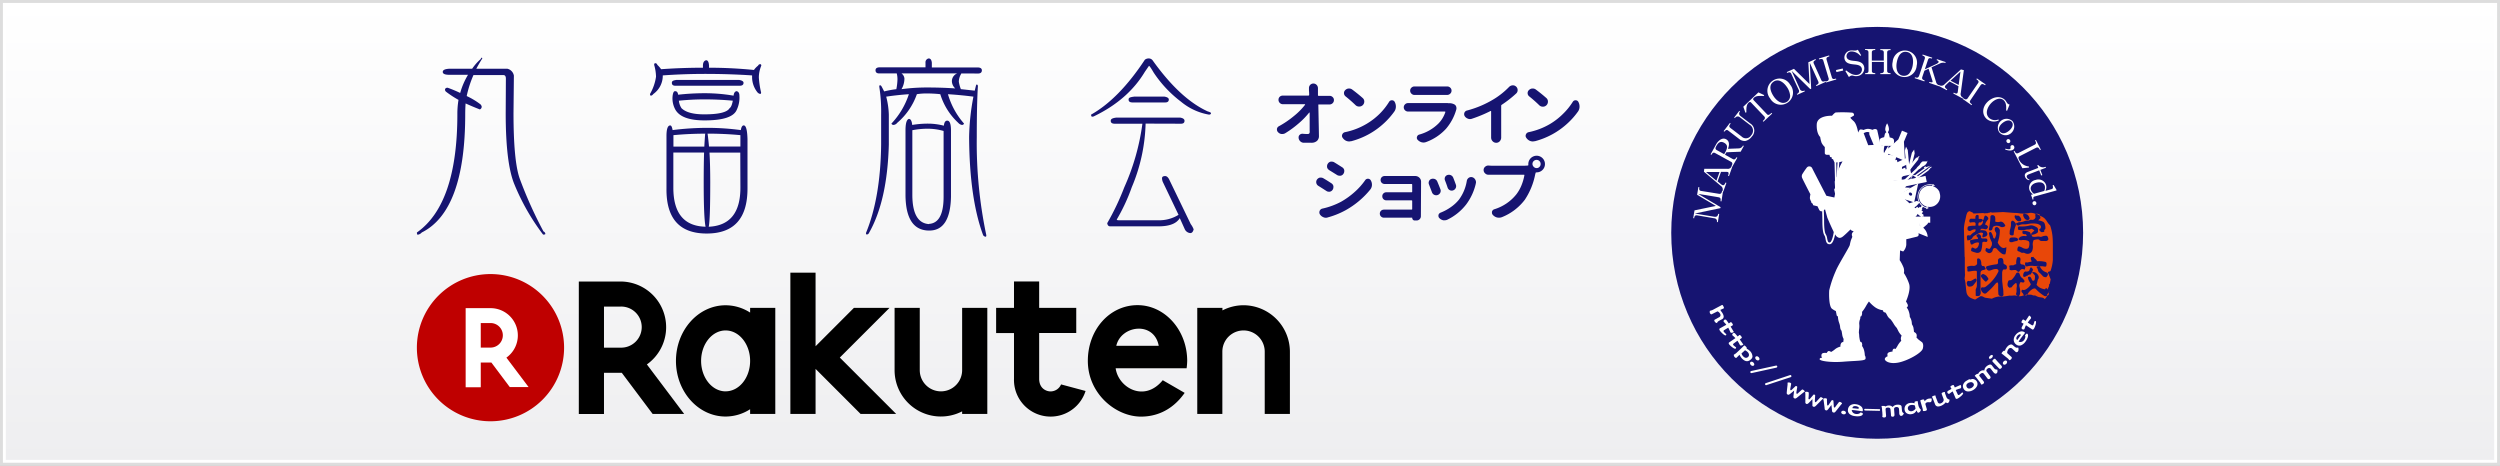
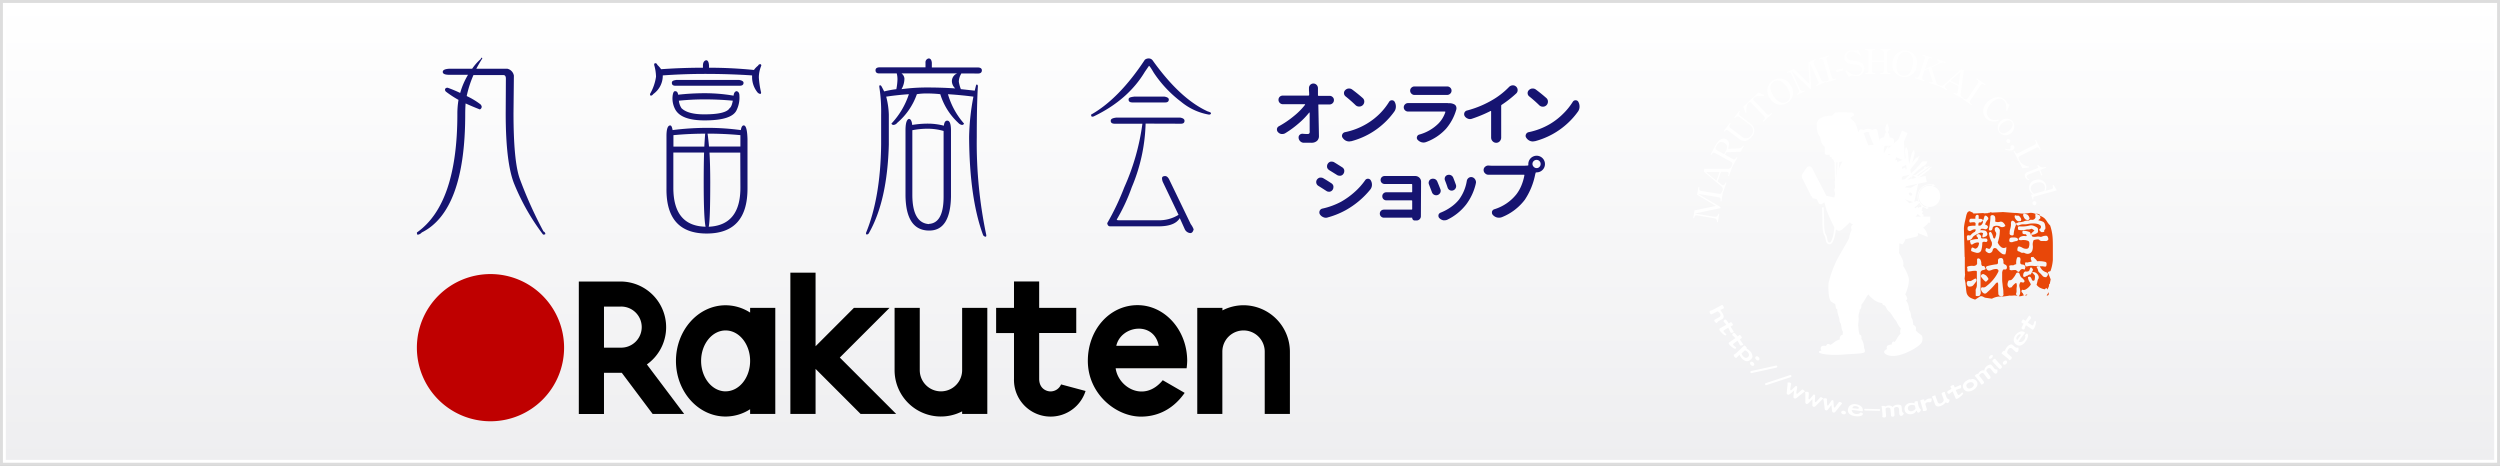
<svg xmlns="http://www.w3.org/2000/svg" viewBox="0 0 859 160">
  <rect x="0" y="0" width="859" height="160" fill="#333333" stroke="none" />
  <defs>
    <style>
      .cls-1{fill:url(#grad);}.cls-2{fill:#fff;}.cls-3{fill:#ddd;}.cls-4{fill:#161471;}.cls-5{fill:#e84709;}.cls-6{fill:#bf0000;}
    </style>
    <linearGradient id="grad" x1="429.5" x2="429.5" y1="1" y2="159" gradientUnits="userSpaceOnUse">
      <stop offset="0" stop-color="#fff" />
      <stop offset="1" stop-color="#eeeef0" />
    </linearGradient>
  </defs>
  <g id="bg">
    <path d="M1 1h857v158H1z" class="cls-1" />
    <path d="M857 2v156H2V2h855m2-2H0v160h859V0z" class="cls-2" />
    <path d="M858 1v158H1V1h857m1-1H0v160h859V0z" class="cls-3" />
  </g>
  <g id="fg">
    <g id="badge">
-       <circle cx="645" cy="80" r="70.76" class="cls-4" />
      <path d="M591.49 69.19l-.33-.05c.09-.64.16-1.22-.66-1.36l-7-1.16 7.69 4.56-.06.34-8.78 1.84 6.68 1.11c1.11.18 1.26-.58 1.36-1l.33.05-.47 2.82-.33-.05A1 1 0 0 0 589 75l-5.82-1c-.85-.14-1 .4-1.06 1l-.33-.05.45-2.67 7.33-1.53-6.44-3.82.44-2.66.33.05c-.09.62-.14 1.16.58 1.28l6.23 1c.78.13.91-.57 1-1l.33.05z" class="cls-2" />
      <path d="M590.84 59.11l-1.08 3-3.56-3zm4.44-2L595 57a1.31 1.31 0 0 1-1.5 1h-7.91l-.12 1 5.8 4.87a1.46 1.46 0 0 1 .54 1.85l.31.11 1.08-3-.31-.11c-.13.32-.45 1.1-1 .9a2 2 0 0 1-.52-.31l-1.21-1 1.18-3.26h1.93a1.75 1.75 0 0 1 .39.06c.47.17.26.8.1 1.29l.31.11z" class="cls-2" />
      <path d="M592.4 49.05c1.34.74 1.23 1.77.37 3.32l-.34.61-2.56-1.41c-.58-.32-.49-.75-.12-1.43.51-.91 1.25-1.84 2.65-1.09zm6.78 1.1l-.29-.16a1.63 1.63 0 0 1-1.49 1l-3.66.14c.21-.61.88-2.44-.63-3.27s-2.94.81-3.42 1.68l-1.93 3.5.29.16c.29-.5.57-1 1.33-.58l5.45 3c.68.38.33 1 .15 1.4l.29.16 1.68-3-.29-.16c-.22.38-.57 1-1.21.66l-2.74-1.51.47-.85 4.91-.19zM598 39.84l3.37 2.58a2.88 2.88 0 0 1 .57 4.49 3.9 3.9 0 0 1-2.19 1.52 3 3 0 0 1-2.25-.74l-3.75-2.87c-.55-.42-1 .11-1.25.43l-.26-.2 2.16-2.81.26.2c-.49.66-.73 1.06 0 1.59l3.75 2.87a2.08 2.08 0 0 0 3.27-.39 2.36 2.36 0 0 0-.53-3.67l-3.35-2.57a1.1 1.1 0 0 0-1.68.33l-.26-.2 1.76-2.3.26.2a1 1 0 0 0 .12 1.54zm8-6.84c-1.56-.09-2.61-.11-3.36.61-.31.29-.32.56-.08.82l4.58 4.82c.52.55 1 0 1.55-.47l.23.24-3 2.81-.23-.24c.48-.44 1.09-1 .48-1.62l-4.53-4.76c-.34-.35-.76 0-.83.09-.72.68-.8 1.84-.75 3.3l-.33.13-.73-2.06 5.19-4.93 2 .95zm7.89-3.22a6.23 6.23 0 0 1 1.2 3.08 2.45 2.45 0 0 1-1 2.05c-1.8 1.24-3.66-.35-4.59-1.71-.44-.64-2.37-3.57-.13-5.11 1.92-1.35 3.8.64 4.52 1.69zm1.22-.66a4.19 4.19 0 1 0-6.87 4.74 4.19 4.19 0 1 0 6.87-4.74zm9.02.45l-.14-.3c.58-.28 1.1-.54.76-1.3l-2.91-6.42.49 8.93-.31.14-6.41-6.27 2.8 6.17a1.06 1.06 0 0 0 1.59.57l.14.3-2.6 1.18-.14-.3a1 1 0 0 0 .59-1.52l-2.49-5.35c-.36-.78-.87-.57-1.43-.33l-.14-.3 2.47-1.12 5.35 5.24-.41-7.48 2.46-1.11.14.3c-.56.27-1 .53-.74 1.19l2.61 5.76c.33.72 1 .44 1.4.27l.14.3zm3.3-1.23l-.1-.32.36-.11a.79.79 0 0 0 .59-1.12l-1.8-6c-.23-.75-.92-.52-1.42-.37l-.09-.32 3.52-1.06.09.32c-.78.25-1.18.45-.94 1.25l1.79 6c.23.75.87.55 1.43.38l.09.32zm3.57-3.57l-.16-.7 2.32-.53.16.7zm7.1 1.38a2.94 2.94 0 0 1-1.26-.11 1.51 1.51 0 0 0-.66-.07c-.18 0-.28.07-.91.48l-1.2-2.05.31-.19c.79.63 2.21 1.73 3.72 1.52a1.84 1.84 0 0 0 1.65-2c-.18-1.32-1.54-1.47-2.58-1.58-1.55-.15-3.17-.35-3.43-2.15a2.46 2.46 0 0 1 2.12-2.65 5.5 5.5 0 0 1 1 0 3.54 3.54 0 0 0 .74 0 1.87 1.87 0 0 0 .75-.26L639.5 19l-.31.18a3.93 3.93 0 0 0-3.19-1.5 1.64 1.64 0 0 0-1.53 1.77c.16 1.17 1.35 1.35 2.71 1.48 1 .1 3.11.28 3.37 2.22a2.67 2.67 0 0 1-2.45 3zm7.98-.68v-.33c.49 0 1.2 0 1.21-.79v-3.07h-4.11v3.15c0 .66.66.69 1.16.72v.33h-3.49v-.33c.46 0 1.16 0 1.17-.79L642 18c0-.5-.28-.81-.87-.81h-.29v-.33h3.49v.33c-.58 0-1.16.08-1.17.8v2.83h4.11v-2.75c0-.85-.66-.85-1.2-.85v-.33h3.53v.33c-.56 0-1.16.06-1.17.8v6.32c0 .77.65.78 1.16.8v.33zm11.16-3.25a6.22 6.22 0 0 1-1.24 3.05 2.45 2.45 0 0 1-2.17.76c-2.15-.35-2.4-2.79-2.13-4.41.12-.77.75-4.22 3.44-3.78 2.32.39 2.3 3.16 2.1 4.38zm1.33.36a4.19 4.19 0 1 0-8.24-1.33 4.19 4.19 0 1 0 8.24 1.33zm4.27 5.88l.1-.31c.32.09 1 .29 1.07 0a.64.64 0 0 0 0-.31l-1.35-4.22-1.44.68-.71 2.13c-.26.78.24 1 .81 1.22l-.1.31-3.33-1.1.1-.31c.72.22 1.15.3 1.49-.72l1.84-5.55c.28-.84-.2-1-.8-1.24l.1-.31 3.29 1.09-.1.31c-.68-.21-1.11-.31-1.37.48l-1.07 3.23L665.3 22c.3-.14.73-.39.81-.65s-.28-.55-.68-.71l.1-.31 3 1-.1.31a2.61 2.61 0 0 0-1.91.19l-2.85 1.29 1.55 5a1.52 1.52 0 0 0 1.11 1.2l-.1.31z" class="cls-2" />
-       <path d="M673 29.19l-2.8-1.47 3.41-3.12zm1.39 4.67l.15-.29a1.31 1.31 0 0 1-.82-1.62l1.06-7.84-1-.26-5.61 5.09a1.46 1.46 0 0 1-1.91.28l-.15.29 2.82 1.49.15-.29c-.3-.17-1-.6-.75-1.13a1.94 1.94 0 0 1 .38-.47l1.16-1.11 3.07 1.61-.24 1.92a1.71 1.71 0 0 1-.11.38c-.23.44-.83.15-1.29-.08l-.15.29zm0 .14l.19-.27.31.21a.79.79 0 0 0 1.24-.24l3.55-5.15c.44-.64-.16-1-.6-1.34l.19-.27 3 2.08-.19.27c-.68-.45-1.09-.64-1.56 0L677 34.5c-.44.64.11 1 .59 1.36l-.19.27zm8.17 6.81c-1.58-1.5-1.48-3.87.19-5.64s4.37-2.52 6.12-.86a2.3 2.3 0 0 1 .4.49 8.93 8.93 0 0 0 .54.79 1.73 1.73 0 0 0 .68.34l-.86 2.15-.33-.15c.06-.95.16-2.53-.81-3.45-1.28-1.21-3.14-.28-4.31.94s-2.34 3.56-.7 5.12a3.08 3.08 0 0 0 3.19.5l.12.32a3.82 3.82 0 0 1-4.23-.55zm7.73 4.13c-1.14.94-2.34 1.21-3.11.29s-.15-2.16.93-3 2.39-1.22 3.14-.31.07 2.17-.96 3.02zm.69.82a3 3 0 0 0 .51-4.14 3 3 0 0 0-4.57 3.81 2.86 2.86 0 0 0 4.08.33zm-1.47 3.07a.66.66 0 1 1 1.08-.76.71.71 0 0 1-.11 1 .7.7 0 0 1-.97-.24zm2.19 2.61a.91.91 0 0 0 .3-1.24.64.64 0 0 0-.91-.24c-.26.16-.31.37-.28.72s0 .42-.15.51c-.38.24-1.16 0-1.62-.11l-.07.28c1.62.64 2.43.27 2.73.08zm3.19 6.37l-3-5.83.28-.14c.28.55.59 1.13 1.34.74l5.61-2.86c.5-.25.54-.65.27-1.19l-.15-.29.29-.15 1.7 3.33-.29.15c-.41-.77-.68-1.12-1.4-.76L694 53.64c-.57.29-.53.7-.22 1.33a4.1 4.1 0 0 0 3.33 2.22l.07.37zm.95 3.01c-.45-1.17.49-1.59 1-1.78l3.53-1.36-.37-.88.32-.12a2.09 2.09 0 0 0 2.54.62l.13.33-1.93.74.69 1.79-.39.15-.69-1.79-3.47 1.33c-.63.24-1 .58-.75 1.11a1.27 1.27 0 0 0 .86.73l-.05.23a1.74 1.74 0 0 1-1.42-1.1zm3.04 5.77a2.75 2.75 0 0 1-1.08-1.42c-.28-1 .48-2 1.79-2.35.46-.13 2.5-.64 3 1.08a2.83 2.83 0 0 1-.18 1.71zm-.48 2l.32-.09c-.11-.46-.17-.86.42-1l7.48-2.07v-.18l-1-1.7-.34.1c.11.38.32 1.15-.33 1.33l-2.15.6a2.82 2.82 0 0 0 .24-2 2.77 2.77 0 0 0-3.59-1.75 2.68 2.68 0 0 0-2.15 3.35 2.71 2.71 0 0 0 1.26 1.57l-.66.18v.17c.12.3.28.73.33.91zm.77 1.93a.71.71 0 0 0 .51-.86.66.66 0 1 0-1.3.25.7.7 0 0 0 .79.61zM590.11 111a1 1 0 0 1-1-.64q-.2-.38.11-.54l.69-.38.67-.38a.84.84 0 0 0 .45-1.26 1.84 1.84 0 0 0-.89-.82l-2 1a.3.3 0 0 1-.32-.05.9.9 0 0 1-.29-.34 1.16 1.16 0 0 1 0-.81 3.74 3.74 0 0 0 1.12-.38l1-.54 1.15-.61.8-.43a.27.27 0 0 1 .36.09 3 3 0 0 1 .21.37q.3.58.08.69l-.52.23-.62.28a4.33 4.33 0 0 0 .42.66 5 5 0 0 1 .42.64q.64 1.25-.07 1.79l-.26.15-.91.48q-.61.37-.69.66v.14zm5.6 3.11a1.4 1.4 0 0 1-.7.24.46.46 0 0 1-.44-.17 1.23 1.23 0 0 1-.09-.17l-.12-.31q-.17-.41-.54-1.11l-.33.2-.6.36-.44.27a.45.45 0 0 0-.25.31.43.43 0 0 0 .09.26 6 6 0 0 0 .73.72.69.69 0 0 1 .12.14.27.27 0 0 1 0 .19.31.31 0 0 1-.13.19c-.09.06-.25 0-.47-.09a4.46 4.46 0 0 1-.87-.71 5.26 5.26 0 0 1-.74-.85q-.33-.52 0-.74l2.23-1.25a7.2 7.2 0 0 0-.64-.76 1.84 1.84 0 0 1-.26-.28.4.4 0 0 1 0-.36.76.76 0 0 1 .33-.36.41.41 0 0 1 .35 0 .56.56 0 0 1 .31.23l.78 1.08.56-.41q.26-.17.61.38a2.09 2.09 0 0 1 .2.37.3.3 0 0 1-.13.36l-.63.36 1 1.68.12.19s-.02.03-.05.04zm3.29 4.31a1.39 1.39 0 0 1-.68.3.46.46 0 0 1-.45-.12 1.21 1.21 0 0 1-.1-.16l-.15-.3q-.21-.39-.64-1.06l-.31.23-.56.41-.41.3a.46.46 0 0 0-.22.33.44.44 0 0 0 .11.25 5.91 5.91 0 0 0 .79.65.69.69 0 0 1 .13.13.28.28 0 0 1 0 .19.31.31 0 0 1-.11.2q-.12.09-.48 0a4.44 4.44 0 0 1-.93-.62 5.27 5.27 0 0 1-.82-.78q-.37-.49 0-.74l2.11-1.45a7.19 7.19 0 0 0-.71-.7 1.75 1.75 0 0 1-.29-.25.4.4 0 0 1-.06-.36.76.76 0 0 1 .3-.39.42.42 0 0 1 .35-.07.56.56 0 0 1 .33.2l.87 1 .52-.45q.25-.19.64.32a2.09 2.09 0 0 1 .23.35.3.3 0 0 1-.09.37l-.59.42 1.11 1.58.14.18s-.03.02-.03.04zm.61 4.47a1.61 1.61 0 0 1-.64-.45 2.3 2.3 0 0 1-.59-1l.94-.85.26-.24a2.82 2.82 0 0 1 .93.64 1.45 1.45 0 0 1 .44.94.93.93 0 0 1-.31.72 1 1 0 0 1-1.03.24zm2.54-.29a2.76 2.76 0 0 0-.94-2.06 3.31 3.31 0 0 0-1.06-.71.39.39 0 0 0 0-.37 1.23 1.23 0 0 0-.24-.33 1.92 1.92 0 0 0-.39-.36.23.23 0 0 0-.29 0l-.65.64-.93.9-.91.85a4.17 4.17 0 0 1-1 .71 1.16 1.16 0 0 0 .23.77q.46.5.73.25l1-1a5.26 5.26 0 0 0 .74 1.19q1.67 1.8 3.13.44a1.58 1.58 0 0 0 .58-.92zm2.27 1.08a.53.53 0 0 1-.48.16 1 1 0 0 1-.55-.28.94.94 0 0 1-.26-.45.52.52 0 0 1 .1-.53.57.57 0 0 1 .38-.17.84.84 0 0 1 .62.27 1 1 0 0 1 .33.6.51.51 0 0 1-.14.4zm-1.78 1.87a.53.53 0 0 1-.48.16 1 1 0 0 1-.55-.28.94.94 0 0 1-.27-.45.52.52 0 0 1 .1-.53.57.57 0 0 1 .38-.17.84.84 0 0 1 .62.27.94.94 0 0 1 .33.6.51.51 0 0 1-.13.41zm7.96.63a.56.56 0 0 1-.33.17l-8.4 1.84a.38.38 0 0 1-.33-.07.36.36 0 0 1-.13-.24.31.31 0 0 1 .07-.25.56.56 0 0 1 .33-.17l8.4-1.84a.38.38 0 0 1 .33.07.36.36 0 0 1 .13.24.31.31 0 0 1-.07.25zm4.89 3.25a.56.56 0 0 1-.31.2l-8.18 2.68a.38.38 0 0 1-.34 0 .37.37 0 0 1-.16-.23.31.31 0 0 1 0-.26.56.56 0 0 1 .31-.2l8.19-2.72a.38.38 0 0 1 .34 0 .37.37 0 0 1 .16.23.31.31 0 0 1-.01.3zm4.62 5.09l-.17.14-.39.28q-.62.51-2.06 1.66a1.76 1.76 0 0 1-.57.34.6.6 0 0 1-.38-.08.55.55 0 0 1-.31-.33 1.41 1.41 0 0 1 0-.34q0-.19.24-2-.41.37-1.37 1.14a1.83 1.83 0 0 1-.52.31.6.6 0 0 1-.37-.09.59.59 0 0 1-.28-.67q0-.29.28-2.73v-.67s.12-.06.3-.07a1.35 1.35 0 0 1 .73.16.33.33 0 0 1 .2.28s0 .16-.06.44l-.24 1.28v.2a.26.26 0 0 0 .12.3q.16.09.48-.24l1.11-1.06a.41.41 0 0 1 .22-.15.57.57 0 0 1 .26.09.39.39 0 0 1 .18.15.56.56 0 0 1 0 .23q0 .12-.27 1.67v.22a.27.27 0 0 0 .12.3.29.29 0 0 0 .33-.08l.18-.17L619 134a.92.92 0 0 1 .28-.18.5.5 0 0 1 .26.09 1.38 1.38 0 0 1 .37.3q.27.18.2.31zm6.29 2.48a.94.94 0 0 1-.16.15l-.36.32q-.56.58-1.86 1.88a1.74 1.74 0 0 1-.53.4.6.6 0 0 1-.39 0 .55.55 0 0 1-.35-.29 1.44 1.44 0 0 1 0-.33v-2q-.36.41-1.23 1.29a1.8 1.8 0 0 1-.48.36.6.6 0 0 1-.37 0 .58.58 0 0 1-.35-.64v-2.75q0-.22-.09-.66s.11-.07.29-.1a1.35 1.35 0 0 1 .74.08.33.33 0 0 1 .23.26v.45s0 .74-.09 1.3v.2a.26.26 0 0 0 .15.29q.17.07.45-.29l1-1.18c.08-.11.15-.17.21-.18a.57.57 0 0 1 .27.06.38.38 0 0 1 .2.12.55.55 0 0 1 0 .23q0 .12-.09 1.69v.22s.05.25.15.29a.29.29 0 0 0 .32-.11l.16-.19 1.12-1.2a.91.91 0 0 1 .26-.21.51.51 0 0 1 .27.06 1.41 1.41 0 0 1 .4.25q.18.05.13.23zm6.52 1.66a1 1 0 0 1-.14.17l-.32.36q-.49.64-1.64 2.08a1.75 1.75 0 0 1-.48.46.6.6 0 0 1-.39 0 .54.54 0 0 1-.38-.25 1.43 1.43 0 0 1-.09-.33q0-.19-.21-2-.32.45-1.08 1.42a1.81 1.81 0 0 1-.44.42.6.6 0 0 1-.38 0 .58.58 0 0 1-.42-.59q0-.29-.34-2.73-.06-.21-.16-.65s.1-.09.28-.13a1.34 1.34 0 0 1 .75 0 .33.33 0 0 1 .26.23v.44s0 .74.06 1.3v.2a.26.26 0 0 0 .19.27c.12 0 .25-.08.41-.34l.85-1.28c.07-.11.13-.18.18-.2a.57.57 0 0 1 .28 0 .39.39 0 0 1 .21.1.56.56 0 0 1 .06.23q0 .12.11 1.69v.22s.08.24.19.27.21 0 .3-.15l.14-.21 1-1.32a.91.91 0 0 1 .23-.24.5.5 0 0 1 .28 0 1.39 1.39 0 0 1 .43.21c.21.15.29.26.26.35zm1.34 3.22a.53.53 0 0 1-.31.4 1 1 0 0 1-.62.06.94.94 0 0 1-.47-.23.52.52 0 0 1-.21-.5.56.56 0 0 1 .22-.35.83.83 0 0 1 .66-.11.94.94 0 0 1 .6.32.51.51 0 0 1 .13.41zm4.09-1.43l-.47-.06-1.39-.14q.1-.83 1.22-.69a1.73 1.73 0 0 1 .65.22q.37.22.35.43t-.36.24zm1.45 1.4a2.93 2.93 0 0 0-.61-.12q-.07.3-.59.44a2.28 2.28 0 0 1-.89.07 1.88 1.88 0 0 1-.81-.28 1.46 1.46 0 0 1-.64-1.08l.89.06 1.73.23.86.14a.47.47 0 0 0 .2 0c.06 0 .1-.1.12-.22a1.63 1.63 0 0 0-.66-1.51 3.25 3.25 0 0 0-1.73-.69 2.6 2.6 0 0 0-1.95.41 2 2 0 0 0-.76 1.41 1.69 1.69 0 0 0 .72 1.68 3.58 3.58 0 0 0 1.69.59 5.3 5.3 0 0 0 1.71 0q.92-.21 1-.75.01-.23-.28-.38zm6.2-.97a.26.26 0 0 1-.31.29l-4.85-.11a.29.29 0 1 1 0-.59l4.85.11a.26.26 0 0 1 .31.3zm8.18 1.07a1.24 1.24 0 0 1-.26.53.86.86 0 0 1-.59.42q-.65.06-.76-.91v-.49l-.07-.93a.72.72 0 0 0-.35-.61 1 1 0 0 0-.57-.1q-.82.07-.77.77l.13 1.77q.06.72-.52.77a.69.69 0 0 1-.55-.12.59.59 0 0 1-.13-.37q0-.33-.16-1.94-.06-.77-1-.69-.75.07-.7.64l.16 1.91a1.07 1.07 0 0 1-.07.62.57.57 0 0 1-.47.22.89.89 0 0 1-.76-.23 1.43 1.43 0 0 0 .05-.22 3 3 0 0 0 0-.78q0-.43-.09-1.09c0-.44-.06-.72-.07-.84a2.87 2.87 0 0 0-.08-.47l-.06-.21c0-.05 0-.1.15-.12h.47a1.23 1.23 0 0 1 .78.19 1.81 1.81 0 0 1 1-.33 1.67 1.67 0 0 1 1.42.51 2.11 2.11 0 0 1 1.5-.79 2.71 2.71 0 0 1 1 .07q.54.16.58.59l.12 1.29a1.09 1.09 0 0 0 .56.94l.1.06zm2.82-.69a1.27 1.27 0 0 1-1-.13.94.94 0 0 1-.44-.64 1 1 0 0 1 .21-.88 1.28 1.28 0 0 1 .74-.43 2.53 2.53 0 0 1 1.45.15l.12.58.11.48a2 2 0 0 1-1.19.87zm2.35-1.4a4.2 4.2 0 0 1-.25-.86 6.84 6.84 0 0 1-.13-.84v-.25s-.26-.13-.7 0c-.23 0-.37.12-.41.22a.9.9 0 0 0 0 .45 3.57 3.57 0 0 0-1.64-.11 2.2 2.2 0 0 0-1.56 1 2.06 2.06 0 0 0-.2 1.49 1.57 1.57 0 0 0 .88 1.15 2.31 2.31 0 0 0 1.56.17 2.08 2.08 0 0 0 1-.45 3.12 3.12 0 0 0 .64-.81 2.67 2.67 0 0 0 .35.69.27.27 0 0 0 .27.09q.59-.12.89-1a2.38 2.38 0 0 1-.68-.94zm4.36-2.86a1.41 1.41 0 0 1 0 .58.64.64 0 0 1-.44.62 1.91 1.91 0 0 1-.46 0 2.14 2.14 0 0 0-.73.06 1 1 0 0 0-.55.52l.48 1.65a.59.59 0 0 1 0 .51.72.72 0 0 1-.4.23 1.94 1.94 0 0 1-.54.07q-.33 0-.38-.11a2.32 2.32 0 0 0-.12-.85l-.75-2.57c0-.12.09-.22.37-.31l.23-.07q.66-.19.75.11l.13.45a2.82 2.82 0 0 1 1.09-.84 2.91 2.91 0 0 1 .66-.12 3.59 3.59 0 0 1 .58 0h.07zm6.16.3a2 2 0 0 1-.12.63.91.91 0 0 1-.51.56q-.23.09-.67-.27a4 4 0 0 1-1.52 1.18 3.4 3.4 0 0 1-1.05.27 1.1 1.1 0 0 1-1.13-.79l-.65-1.68a4.41 4.41 0 0 0-.26-.57l-.13-.23q-.06-.16.58-.41a.93.93 0 0 1 .5-.08c.09 0 .14 0 .16.09v.17a1.58 1.58 0 0 0 .07.27l.62 1.61a.79.79 0 0 0 1.16.5 1.52 1.52 0 0 0 .75-.59 1 1 0 0 0 .12-.9l-.28-.76-.33-.89q-.15-.38.42-.6t.7 0v.2a2.51 2.51 0 0 0 .16.53l.13.35c.06.18.13.37.22.58a1.33 1.33 0 0 0 1.06.83zm3.81-5.02a1.39 1.39 0 0 1 .17.73.46.46 0 0 1-.21.42l-.18.07-.32.09q-.43.13-1.16.42l.16.35c.09.19.19.4.29.63l.22.46c.08.16.18.26.28.28a.44.44 0 0 0 .27-.06 6 6 0 0 0 .8-.67l.15-.11a.28.28 0 0 1 .19 0 .31.31 0 0 1 .18.15q.07.14-.14.46a4.43 4.43 0 0 1-.79.79 5.22 5.22 0 0 1-.92.65q-.55.27-.73-.1l-1-2.35a7.28 7.28 0 0 0-.82.56 1.82 1.82 0 0 1-.3.23.4.4 0 0 1-.36 0 .76.76 0 0 1-.33-.37.42.42 0 0 1 0-.36.56.56 0 0 1 .26-.28l1.15-.66q-.29-.48-.35-.59-.14-.28.44-.56a2.1 2.1 0 0 1 .39-.16.3.3 0 0 1 .35.17l.3.66 1.77-.78.2-.1s.02 0 .04.03zm4.49.22a1.86 1.86 0 0 1-1.45 1 .89.89 0 0 1-.89-.44q-.54-.87.44-1.47a1.33 1.33 0 0 1 .53-.2.64.64 0 0 0 .26-.07.53.53 0 0 1 .3 0 1 1 0 0 1 .73.45.79.79 0 0 1 .08.73zm.12-2.17a1.19 1.19 0 0 0-1 0l-.14.11q-.3-.3-1 .11l-.41.25a2.59 2.59 0 0 0-1.21 1.38 1.79 1.79 0 0 0 .24 1.51 1.66 1.66 0 0 0 1.48.81 3.26 3.26 0 0 0 1.75-.5 3.22 3.22 0 0 0 1.29-1.32 1.63 1.63 0 0 0-.1-1.66 1.65 1.65 0 0 0-.89-.69zm7.97-3.33a1.24 1.24 0 0 1 .07.58.86.86 0 0 1-.26.67q-.51.4-1.13-.35l-.3-.39-.57-.74a.72.72 0 0 0-.63-.32 1 1 0 0 0-.54.22q-.65.51-.23 1.06l1.07 1.42q.44.58 0 .93a.69.69 0 0 1-.53.2.59.59 0 0 1-.32-.24l-1.18-1.55q-.47-.62-1.2-.05t-.24.92l1.17 1.51a1.08 1.08 0 0 1 .28.56.57.57 0 0 1-.28.44.89.89 0 0 1-.76.22 1.49 1.49 0 0 0-.07-.21 3 3 0 0 0-.41-.66l-.67-.87-.51-.67a2.93 2.93 0 0 0-.32-.35l-.16-.14s0-.11.06-.19a1 1 0 0 1 .16-.14l.2-.16a1.23 1.23 0 0 1 .76-.27 1.81 1.81 0 0 1 .64-.8 1.67 1.67 0 0 1 1.46-.34 2.12 2.12 0 0 1 .83-1.48 2.71 2.71 0 0 1 .9-.5.69.69 0 0 1 .81.18l.79 1a1.1 1.1 0 0 0 1 .49h.13zm-1.59-4.93a.39.39 0 0 1 .06.33 1 1 0 0 1-.33.57 1 1 0 0 1-.58.3.39.39 0 0 1-.33-.08.42.42 0 0 1-.05-.42 1.26 1.26 0 0 1 .36-.52 1.13 1.13 0 0 1 .42-.25.4.4 0 0 1 .45.07zm.9 1.25l.49.56.48.55.49.52.52.55a1 1 0 0 1 .33.58.68.68 0 0 1-.27.45.67.67 0 0 1-.44.23.63.63 0 0 1-.39-.25l-1-1.06-1.08-1.13q-.3-.32.18-.76a1 1 0 0 1 .5-.29.25.25 0 0 1 .2.05zm3.51.55a1 1 0 0 0-.61.31.83.83 0 0 0-.29.61.56.56 0 0 0 .16.38.52.52 0 0 0 .53.12 1 1 0 0 0 .46-.25 1 1 0 0 0 .3-.54.53.53 0 0 0-.15-.49.51.51 0 0 0-.4-.14zm4.31-4.53a1.29 1.29 0 0 1 .17.74 1.05 1.05 0 0 1-.21.71.56.56 0 0 1-.89 0l-1-.92a.83.83 0 0 0-1.32.05 2.11 2.11 0 0 0-.38.72q-.19.56 0 .76l1.4 1.26a.35.35 0 0 1 .08.34.92.92 0 0 1-.24.45 1 1 0 0 1-.4.26q-.23.09-.3 0v-.07a2.12 2.12 0 0 0-.51-.55l-1.36-1.09c-.11-.1-.25-.21-.4-.31l-.23-.17c-.07-.06-.07-.15 0-.27a2.36 2.36 0 0 1 .27-.35 1.57 1.57 0 0 1 .47-.39.53.53 0 0 1 .18 0h.19a3.28 3.28 0 0 1 .74-1.32 2.14 2.14 0 0 1 1.26-.83.77.77 0 0 1 .61.17l.61.51a1.53 1.53 0 0 0 1 .46.81.81 0 0 0 .26-.16zm3.18-4.67q.44.32.17 1.22a5.29 5.29 0 0 1-.8 1.51 3.58 3.58 0 0 1-1.34 1.18 1.69 1.69 0 0 1-1.82-.2 2 2 0 0 1-.85-1.36 2.6 2.6 0 0 1 .6-1.89A3.25 3.25 0 0 1 694 114a1.63 1.63 0 0 1 1.64.17c.1.07.14.14.13.21a.47.47 0 0 1-.1.18l-.54.68q-.58.74-1.05 1.39l-.49.74a1.46 1.46 0 0 0 1.25 0 1.87 1.87 0 0 0 .64-.56 2.29 2.29 0 0 0 .38-.81q.14-.51-.09-.73a3 3 0 0 1 .4-.48q.22-.25.4-.12zm-2.38.22q-.17-.12-.54.09a1.71 1.71 0 0 0-.51.45q-.67.92 0 1.41l.81-1.15.29-.38a.26.26 0 0 0-.06-.43zm3.09-6.45a1.39 1.39 0 0 1 .53.52.46.46 0 0 1 0 .47l-.11.16-.22.25q-.29.34-.75 1l.32.21.59.37.44.27a.46.46 0 0 0 .39.08.44.44 0 0 0 .19-.19 6.08 6.08 0 0 0 .32-1 .71.71 0 0 1 .07-.17.28.28 0 0 1 .17-.09.31.31 0 0 1 .23 0q.13.08.13.46a4.48 4.48 0 0 1-.24 1.09 5.24 5.24 0 0 1-.43 1q-.32.53-.67.31l-2.12-1.43a7 7 0 0 0-.39.92 1.75 1.75 0 0 1-.13.36.4.4 0 0 1-.31.19.76.76 0 0 1-.47-.14.42.42 0 0 1-.19-.3.56.56 0 0 1 .07-.38l.61-1.18-.61-.31q-.27-.16.06-.71a2.1 2.1 0 0 1 .24-.35.3.3 0 0 1 .38 0l.61.4 1.07-1.61.12-.2s.07-.02.1 0zm-44.92-30.67l-2.79-13.55-2-11.43c-.38 0-.39-1.66-.39-1.66l-1.17-2-1-4.46a1 1 0 0 0-1-.3c-.6.18-.65.26-.65.26a3.7 3.7 0 0 0-1.76-.35 4.49 4.49 0 0 0-1.29.39 2.44 2.44 0 0 0-1.13-.18c-.36.12-.72 1.07-.72 1.07s-.42-2.93-1.55-3.94-1.13-1.19-1.13-1.19l1.22-.73a.75.75 0 0 0-.66-1 44.07 44.07 0 0 0-5.55-.06c-.42.06-1.31 1.13-1.31 1.13s-5.13-.24-5.25 3 1.19 4.3 1.19 4.3a10.45 10.45 0 0 0 .48 2 5.14 5.14 0 0 0 1.1 1.44v2.08c0 .42.42.6.72.6h.89a4.32 4.32 0 0 0 .18.66c.08.16.66.24.66.24a.45.45 0 0 0-.06.42c.1.2.3.06.48.3s.18.78.72 1a8.29 8.29 0 0 0 2.51-.36 23.68 23.68 0 0 0-1.61 3.4 5.38 5.38 0 0 0-.24 1.73l-.54.54-.3 1.31.12 2.15-.3.54.3 1.49-.24 1.25-2.75-.6s-4.54-8.76-4.83-9.36a1.1 1.1 0 0 0-1.91-.3c-.66.9-1.07 1.49-1.37 2a1.52 1.52 0 0 0-.18 1.61c.3.72 2.8 5.55 2.8 5.55a9.79 9.79 0 0 0-.18 1.31 3.2 3.2 0 0 0 .42 1.13l.12.48.42.3.18.54 1.49.36s.3.66.54 1.13a.92.92 0 0 0 1.19.54 4.74 4.74 0 0 0 .84-.66l.8 2.89s2.39 5.81 3.18 6.45 1.35.72 2.31-.08 2.47-2.31 2.47-2.31l.4.4.72.24a1.7 1.7 0 0 0-.64.88 1.78 1.78 0 0 0 .16 1l-.47 1.12a12.94 12.94 0 0 0-.4 1.67c-.08.64-4 6.85-4.85 9a37.59 37.59 0 0 0-2.23 6.61c-.08 1.11-.16 5.57 1 6.37s1.27.72 1.27.72l.32 1.59.4.32a7.67 7.67 0 0 0 .28 1.75l.24.72a4.62 4.62 0 0 1 .24 1.19c.12 1 .48 1.19.48 1.19s.12.6.24 1.43a4.21 4.21 0 0 0 .48 1.43l-.12 1.07s-.36-.12-.72.36a1.77 1.77 0 0 0-.24 1.19 4.87 4.87 0 0 0-1.79.84 8.3 8.3 0 0 1-1.43 1s-.84-.6-1.19-.12l-.36.48s-1.31-.24-1.67.36a1.36 1.36 0 0 0 .12 1.31s-.84-.12-.84.48 3.94 1.19 8.12.84 7.52-.24 7.64-1a1.65 1.65 0 0 0-.24-1.19 7.63 7.63 0 0 0-.24-1.67 4.4 4.4 0 0 0-.72-1.55 1.42 1.42 0 0 0 0-.84.65.65 0 0 0-.6-.6 10.87 10.87 0 0 1-.36-1.91 7 7 0 0 0-.12-1.19 11.31 11.31 0 0 1 .12-1.43 6.73 6.73 0 0 0 0-1.67 4.19 4.19 0 0 1 .24-1.43 1.9 1.9 0 0 0 .12-1.07s.24.24.48-.36a2.33 2.33 0 0 0 .12-1.19 13 13 0 0 0 1.31-1.91 13.11 13.11 0 0 1 1.07-1.67 11.93 11.93 0 0 0 2.15 2 6 6 0 0 0 2.63 1l.24.6.72.24a11 11 0 0 1 .6 1.07 3.57 3.57 0 0 0 1.08 1.19 12.18 12.18 0 0 1 1.07 1.55 7.51 7.51 0 0 0 1.07 1.43l.6 1.19a6.66 6.66 0 0 0 1.07 1.43 3.85 3.85 0 0 0-.24.72 2.07 2.07 0 0 0 .12 1.07 7.64 7.64 0 0 0-1.19 1.55 8.38 8.38 0 0 1-.84 1.31.5.5 0 0 0-.72 0 .94.94 0 0 0-.24.84s-1.43.12-1.67.6a1.16 1.16 0 0 0 0 1s-1 .36-1 1 1.55 1.79 4.66 1.19 8-3.26 8.4-4.82-.24-2.15-.24-2.15l-1.23-.92-.72-.72a1.86 1.86 0 0 0 0-1.19 1.77 1.77 0 0 0-.84-.72 13.89 13.89 0 0 0-.24-1.67 6.64 6.64 0 0 0-.48-1 7.38 7.38 0 0 0-.12-1.07 4.33 4.33 0 0 0-.6-1.43 6.12 6.12 0 0 0-.36-1.91 3.93 3.93 0 0 0-.72-1.31.8.8 0 0 0 .36-1 5.32 5.32 0 0 0-.6-1.07s1.79-3.94 1.07-6.09a16.25 16.25 0 0 0-1.79-3.7 3.51 3.51 0 0 0-.12-1.91 13.49 13.49 0 0 0-1.31-2.51l.12-3.34 1.07.36a3.8 3.8 0 0 0 1.07-2.3V82.2l3-.72c1-.24 1.43-.24 1.19-1.55s-1.9-1.1-1.9-1.1zm-12-32a2.77 2.77 0 0 1 1.19-.42 1.36 1.36 0 0 1 .78.18 1.45 1.45 0 0 0 0 .76c.12.3 1.47 3.51 1.47 3.51l-1.88.09z" class="cls-2" />
+       <path d="M673 29.19l-2.8-1.47 3.41-3.12zm1.39 4.67l.15-.29a1.31 1.31 0 0 1-.82-1.62l1.06-7.84-1-.26-5.61 5.09a1.46 1.46 0 0 1-1.91.28l-.15.29 2.82 1.49.15-.29c-.3-.17-1-.6-.75-1.13a1.94 1.94 0 0 1 .38-.47l1.16-1.11 3.07 1.61-.24 1.92a1.71 1.71 0 0 1-.11.38c-.23.44-.83.15-1.29-.08l-.15.29zm0 .14l.19-.27.31.21a.79.79 0 0 0 1.24-.24l3.55-5.15c.44-.64-.16-1-.6-1.34l.19-.27 3 2.08-.19.27c-.68-.45-1.09-.64-1.56 0L677 34.5c-.44.64.11 1 .59 1.36l-.19.27zm8.17 6.81c-1.58-1.5-1.48-3.87.19-5.64s4.37-2.52 6.12-.86a2.3 2.3 0 0 1 .4.49 8.93 8.93 0 0 0 .54.79 1.73 1.73 0 0 0 .68.34l-.86 2.15-.33-.15c.06-.95.16-2.53-.81-3.45-1.28-1.21-3.14-.28-4.31.94s-2.34 3.56-.7 5.12a3.08 3.08 0 0 0 3.19.5l.12.32a3.82 3.82 0 0 1-4.23-.55zm7.73 4.13c-1.14.94-2.34 1.21-3.11.29s-.15-2.16.93-3 2.39-1.22 3.14-.31.07 2.17-.96 3.02zm.69.82a3 3 0 0 0 .51-4.14 3 3 0 0 0-4.57 3.81 2.86 2.86 0 0 0 4.08.33zm-1.47 3.07a.66.66 0 1 1 1.08-.76.71.71 0 0 1-.11 1 .7.7 0 0 1-.97-.24zm2.19 2.61a.91.91 0 0 0 .3-1.24.64.64 0 0 0-.91-.24c-.26.16-.31.37-.28.72s0 .42-.15.51c-.38.24-1.16 0-1.62-.11l-.07.28c1.62.64 2.43.27 2.73.08zm3.19 6.37l-3-5.83.28-.14c.28.55.59 1.13 1.34.74l5.61-2.86c.5-.25.54-.65.27-1.19l-.15-.29.29-.15 1.7 3.33-.29.15c-.41-.77-.68-1.12-1.4-.76L694 53.64c-.57.29-.53.7-.22 1.33a4.1 4.1 0 0 0 3.33 2.22l.07.37zm.95 3.01c-.45-1.17.49-1.59 1-1.78l3.53-1.36-.37-.88.32-.12a2.09 2.09 0 0 0 2.54.62l.13.33-1.93.74.69 1.79-.39.15-.69-1.79-3.47 1.33c-.63.24-1 .58-.75 1.11a1.27 1.27 0 0 0 .86.73l-.05.23a1.74 1.74 0 0 1-1.42-1.1zm3.04 5.77a2.75 2.75 0 0 1-1.08-1.42c-.28-1 .48-2 1.79-2.35.46-.13 2.5-.64 3 1.08a2.83 2.83 0 0 1-.18 1.71zm-.48 2l.32-.09c-.11-.46-.17-.86.42-1l7.48-2.07v-.18l-1-1.7-.34.1c.11.38.32 1.15-.33 1.33l-2.15.6a2.82 2.82 0 0 0 .24-2 2.77 2.77 0 0 0-3.59-1.75 2.68 2.68 0 0 0-2.15 3.35 2.71 2.71 0 0 0 1.26 1.57l-.66.18v.17c.12.3.28.73.33.91zm.77 1.93a.71.71 0 0 0 .51-.86.66.66 0 1 0-1.3.25.7.7 0 0 0 .79.61zM590.11 111a1 1 0 0 1-1-.64q-.2-.38.11-.54l.69-.38.67-.38a.84.84 0 0 0 .45-1.26 1.84 1.84 0 0 0-.89-.82l-2 1a.3.3 0 0 1-.32-.05.9.9 0 0 1-.29-.34 1.16 1.16 0 0 1 0-.81 3.74 3.74 0 0 0 1.12-.38l1-.54 1.15-.61.8-.43a.27.27 0 0 1 .36.09 3 3 0 0 1 .21.37q.3.58.08.69l-.52.23-.62.28a4.33 4.33 0 0 0 .42.66 5 5 0 0 1 .42.64q.64 1.25-.07 1.79l-.26.15-.91.48q-.61.37-.69.66v.14zm5.6 3.11a1.4 1.4 0 0 1-.7.24.46.46 0 0 1-.44-.17 1.23 1.23 0 0 1-.09-.17l-.12-.31q-.17-.41-.54-1.11l-.33.2-.6.36-.44.27a.45.45 0 0 0-.25.31.43.43 0 0 0 .09.26 6 6 0 0 0 .73.72.69.69 0 0 1 .12.14.27.27 0 0 1 0 .19.31.31 0 0 1-.13.19c-.09.06-.25 0-.47-.09a4.46 4.46 0 0 1-.87-.71 5.26 5.26 0 0 1-.74-.85q-.33-.52 0-.74l2.23-1.25a7.2 7.2 0 0 0-.64-.76 1.84 1.84 0 0 1-.26-.28.4.4 0 0 1 0-.36.76.76 0 0 1 .33-.36.41.41 0 0 1 .35 0 .56.56 0 0 1 .31.23l.78 1.08.56-.41q.26-.17.61.38a2.09 2.09 0 0 1 .2.37.3.3 0 0 1-.13.36l-.63.36 1 1.68.12.19s-.02.03-.05.04zm3.29 4.31a1.39 1.39 0 0 1-.68.3.46.46 0 0 1-.45-.12 1.21 1.21 0 0 1-.1-.16l-.15-.3q-.21-.39-.64-1.06l-.31.23-.56.41-.41.3a.46.46 0 0 0-.22.33.44.44 0 0 0 .11.25 5.91 5.91 0 0 0 .79.65.69.69 0 0 1 .13.13.28.28 0 0 1 0 .19.31.31 0 0 1-.11.2q-.12.09-.48 0a4.44 4.44 0 0 1-.93-.62 5.27 5.27 0 0 1-.82-.78q-.37-.49 0-.74l2.11-1.45a7.19 7.19 0 0 0-.71-.7 1.75 1.75 0 0 1-.29-.25.4.4 0 0 1-.06-.36.76.76 0 0 1 .3-.39.42.42 0 0 1 .35-.07.56.56 0 0 1 .33.2l.87 1 .52-.45q.25-.19.64.32a2.09 2.09 0 0 1 .23.35.3.3 0 0 1-.09.37l-.59.42 1.11 1.58.14.18s-.03.02-.03.04zm.61 4.47a1.61 1.61 0 0 1-.64-.45 2.3 2.3 0 0 1-.59-1l.94-.85.26-.24a2.82 2.82 0 0 1 .93.64 1.45 1.45 0 0 1 .44.94.93.93 0 0 1-.31.72 1 1 0 0 1-1.03.24zm2.54-.29a2.76 2.76 0 0 0-.94-2.06 3.31 3.31 0 0 0-1.06-.71.39.39 0 0 0 0-.37 1.23 1.23 0 0 0-.24-.33 1.92 1.92 0 0 0-.39-.36.23.23 0 0 0-.29 0l-.65.64-.93.9-.91.85a4.17 4.17 0 0 1-1 .71 1.16 1.16 0 0 0 .23.77q.46.5.73.25l1-1a5.26 5.26 0 0 0 .74 1.19q1.67 1.8 3.13.44a1.58 1.58 0 0 0 .58-.92zm2.27 1.08a.53.53 0 0 1-.48.16 1 1 0 0 1-.55-.28.94.94 0 0 1-.26-.45.52.52 0 0 1 .1-.53.57.57 0 0 1 .38-.17.84.84 0 0 1 .62.27 1 1 0 0 1 .33.6.51.51 0 0 1-.14.4zm-1.78 1.87a.53.53 0 0 1-.48.16 1 1 0 0 1-.55-.28.94.94 0 0 1-.27-.45.52.52 0 0 1 .1-.53.57.57 0 0 1 .38-.17.84.84 0 0 1 .62.27.94.94 0 0 1 .33.6.51.51 0 0 1-.13.41zm7.96.63a.56.56 0 0 1-.33.17l-8.4 1.84a.38.38 0 0 1-.33-.07.36.36 0 0 1-.13-.24.31.31 0 0 1 .07-.25.56.56 0 0 1 .33-.17l8.4-1.84a.38.38 0 0 1 .33.07.36.36 0 0 1 .13.24.31.31 0 0 1-.07.25zm4.89 3.25a.56.56 0 0 1-.31.2l-8.18 2.68a.38.38 0 0 1-.34 0 .37.37 0 0 1-.16-.23.31.31 0 0 1 0-.26.56.56 0 0 1 .31-.2l8.19-2.72a.38.38 0 0 1 .34 0 .37.37 0 0 1 .16.23.31.31 0 0 1-.01.3zm4.62 5.09l-.17.14-.39.28q-.62.51-2.06 1.66a1.76 1.76 0 0 1-.57.34.6.6 0 0 1-.38-.08.55.55 0 0 1-.31-.33 1.41 1.41 0 0 1 0-.34q0-.19.24-2-.41.37-1.37 1.14a1.83 1.83 0 0 1-.52.31.6.6 0 0 1-.37-.09.59.59 0 0 1-.28-.67q0-.29.28-2.73v-.67s.12-.06.3-.07a1.35 1.35 0 0 1 .73.16.33.33 0 0 1 .2.28s0 .16-.06.44l-.24 1.28v.2a.26.26 0 0 0 .12.3q.16.09.48-.24l1.11-1.06a.41.41 0 0 1 .22-.15.57.57 0 0 1 .26.09.39.39 0 0 1 .18.15.56.56 0 0 1 0 .23q0 .12-.27 1.67v.22a.27.27 0 0 0 .12.3.29.29 0 0 0 .33-.08l.18-.17L619 134a.92.92 0 0 1 .28-.18.5.5 0 0 1 .26.09 1.38 1.38 0 0 1 .37.3q.27.18.2.31zm6.29 2.48a.94.94 0 0 1-.16.15l-.36.32q-.56.58-1.86 1.88a1.74 1.74 0 0 1-.53.4.6.6 0 0 1-.39 0 .55.55 0 0 1-.35-.29 1.44 1.44 0 0 1 0-.33v-2q-.36.41-1.23 1.29a1.8 1.8 0 0 1-.48.36.6.6 0 0 1-.37 0 .58.58 0 0 1-.35-.64v-2.75q0-.22-.09-.66s.11-.07.29-.1a1.35 1.35 0 0 1 .74.08.33.33 0 0 1 .23.26v.45s0 .74-.09 1.3v.2a.26.26 0 0 0 .15.29q.17.07.45-.29l1-1.18c.08-.11.15-.17.21-.18a.57.57 0 0 1 .27.06.38.38 0 0 1 .2.12.55.55 0 0 1 0 .23q0 .12-.09 1.69v.22s.05.25.15.29a.29.29 0 0 0 .32-.11l.16-.19 1.12-1.2a.91.91 0 0 1 .26-.21.51.51 0 0 1 .27.06 1.41 1.41 0 0 1 .4.25q.18.05.13.23zm6.52 1.66a1 1 0 0 1-.14.17l-.32.36q-.49.64-1.64 2.08a1.75 1.75 0 0 1-.48.46.6.6 0 0 1-.39 0 .54.54 0 0 1-.38-.25 1.43 1.43 0 0 1-.09-.33q0-.19-.21-2-.32.45-1.08 1.42a1.81 1.81 0 0 1-.44.42.6.6 0 0 1-.38 0 .58.58 0 0 1-.42-.59q0-.29-.34-2.73-.06-.21-.16-.65s.1-.09.28-.13a1.34 1.34 0 0 1 .75 0 .33.33 0 0 1 .26.23v.44s0 .74.06 1.3v.2a.26.26 0 0 0 .19.27c.12 0 .25-.08.41-.34l.85-1.28c.07-.11.13-.18.18-.2a.57.57 0 0 1 .28 0 .39.39 0 0 1 .21.1.56.56 0 0 1 .06.23q0 .12.11 1.69v.22s.08.24.19.27.21 0 .3-.15l.14-.21 1-1.32a.91.91 0 0 1 .23-.24.5.5 0 0 1 .28 0 1.39 1.39 0 0 1 .43.21c.21.15.29.26.26.35zm1.34 3.22a.53.53 0 0 1-.31.4 1 1 0 0 1-.62.06.94.94 0 0 1-.47-.23.52.52 0 0 1-.21-.5.56.56 0 0 1 .22-.35.83.83 0 0 1 .66-.11.94.94 0 0 1 .6.32.51.51 0 0 1 .13.41zm4.09-1.43l-.47-.06-1.39-.14q.1-.83 1.22-.69a1.73 1.73 0 0 1 .65.22q.37.22.35.43t-.36.24zm1.45 1.4a2.93 2.93 0 0 0-.61-.12q-.07.3-.59.44a2.28 2.28 0 0 1-.89.07 1.88 1.88 0 0 1-.81-.28 1.46 1.46 0 0 1-.64-1.08l.89.06 1.73.23.86.14a.47.47 0 0 0 .2 0c.06 0 .1-.1.12-.22a1.63 1.63 0 0 0-.66-1.51 3.25 3.25 0 0 0-1.73-.69 2.6 2.6 0 0 0-1.95.41 2 2 0 0 0-.76 1.41 1.69 1.69 0 0 0 .72 1.68 3.58 3.58 0 0 0 1.69.59 5.3 5.3 0 0 0 1.71 0q.92-.21 1-.75.01-.23-.28-.38zm6.2-.97a.26.26 0 0 1-.31.29l-4.85-.11a.29.29 0 1 1 0-.59l4.85.11a.26.26 0 0 1 .31.3zm8.18 1.07a1.24 1.24 0 0 1-.26.53.86.86 0 0 1-.59.42q-.65.06-.76-.91v-.49l-.07-.93a.72.72 0 0 0-.35-.61 1 1 0 0 0-.57-.1q-.82.07-.77.77l.13 1.77q.06.72-.52.77a.69.69 0 0 1-.55-.12.59.59 0 0 1-.13-.37q0-.33-.16-1.94-.06-.77-1-.69-.75.07-.7.64l.16 1.91a1.07 1.07 0 0 1-.07.62.57.57 0 0 1-.47.22.89.89 0 0 1-.76-.23 1.43 1.43 0 0 0 .05-.22 3 3 0 0 0 0-.78q0-.43-.09-1.09c0-.44-.06-.72-.07-.84a2.87 2.87 0 0 0-.08-.47l-.06-.21c0-.05 0-.1.15-.12h.47a1.23 1.23 0 0 1 .78.19 1.81 1.81 0 0 1 1-.33 1.67 1.67 0 0 1 1.42.51 2.11 2.11 0 0 1 1.5-.79 2.71 2.71 0 0 1 1 .07q.54.16.58.59l.12 1.29a1.09 1.09 0 0 0 .56.94l.1.06zm2.82-.69a1.27 1.27 0 0 1-1-.13.94.94 0 0 1-.44-.64 1 1 0 0 1 .21-.88 1.28 1.28 0 0 1 .74-.43 2.53 2.53 0 0 1 1.45.15l.12.58.11.48a2 2 0 0 1-1.19.87zm2.35-1.4a4.2 4.2 0 0 1-.25-.86 6.84 6.84 0 0 1-.13-.84v-.25s-.26-.13-.7 0c-.23 0-.37.12-.41.22a.9.9 0 0 0 0 .45 3.57 3.57 0 0 0-1.64-.11 2.2 2.2 0 0 0-1.56 1 2.06 2.06 0 0 0-.2 1.49 1.57 1.57 0 0 0 .88 1.15 2.31 2.31 0 0 0 1.56.17 2.08 2.08 0 0 0 1-.45 3.12 3.12 0 0 0 .64-.81 2.67 2.67 0 0 0 .35.69.27.27 0 0 0 .27.09q.59-.12.89-1a2.38 2.38 0 0 1-.68-.94zm4.36-2.86a1.41 1.41 0 0 1 0 .58.64.64 0 0 1-.44.62 1.91 1.91 0 0 1-.46 0 2.14 2.14 0 0 0-.73.06 1 1 0 0 0-.55.52l.48 1.65a.59.59 0 0 1 0 .51.72.72 0 0 1-.4.23 1.94 1.94 0 0 1-.54.07q-.33 0-.38-.11a2.32 2.32 0 0 0-.12-.85l-.75-2.57c0-.12.09-.22.37-.31l.23-.07q.66-.19.75.11l.13.45a2.82 2.82 0 0 1 1.09-.84 2.91 2.91 0 0 1 .66-.12 3.59 3.59 0 0 1 .58 0h.07zm6.16.3a2 2 0 0 1-.12.63.91.91 0 0 1-.51.56q-.23.09-.67-.27a4 4 0 0 1-1.52 1.18 3.4 3.4 0 0 1-1.05.27 1.1 1.1 0 0 1-1.13-.79l-.65-1.68a4.41 4.41 0 0 0-.26-.57l-.13-.23q-.06-.16.58-.41a.93.93 0 0 1 .5-.08c.09 0 .14 0 .16.09v.17a1.58 1.58 0 0 0 .07.27l.62 1.61a.79.79 0 0 0 1.16.5 1.52 1.52 0 0 0 .75-.59 1 1 0 0 0 .12-.9l-.28-.76-.33-.89q-.15-.38.42-.6t.7 0v.2a2.51 2.51 0 0 0 .16.53l.13.35c.06.18.13.37.22.58a1.33 1.33 0 0 0 1.06.83zm3.81-5.02a1.39 1.39 0 0 1 .17.73.46.46 0 0 1-.21.42l-.18.07-.32.09q-.43.13-1.16.42l.16.35c.09.19.19.4.29.63l.22.46c.08.16.18.26.28.28a.44.44 0 0 0 .27-.06 6 6 0 0 0 .8-.67l.15-.11a.28.28 0 0 1 .19 0 .31.31 0 0 1 .18.15q.07.14-.14.46a4.43 4.43 0 0 1-.79.79 5.22 5.22 0 0 1-.92.65q-.55.27-.73-.1l-1-2.35a7.28 7.28 0 0 0-.82.56 1.82 1.82 0 0 1-.3.23.4.4 0 0 1-.36 0 .76.76 0 0 1-.33-.37.42.42 0 0 1 0-.36.56.56 0 0 1 .26-.28l1.15-.66q-.29-.48-.35-.59-.14-.28.44-.56a2.1 2.1 0 0 1 .39-.16.3.3 0 0 1 .35.17l.3.66 1.77-.78.2-.1s.02 0 .04.03zm4.49.22a1.86 1.86 0 0 1-1.45 1 .89.89 0 0 1-.89-.44q-.54-.87.44-1.47a1.33 1.33 0 0 1 .53-.2.64.64 0 0 0 .26-.07.53.53 0 0 1 .3 0 1 1 0 0 1 .73.45.79.79 0 0 1 .08.73zm.12-2.17a1.19 1.19 0 0 0-1 0l-.14.11q-.3-.3-1 .11l-.41.25a2.59 2.59 0 0 0-1.21 1.38 1.79 1.79 0 0 0 .24 1.51 1.66 1.66 0 0 0 1.48.81 3.26 3.26 0 0 0 1.75-.5 3.22 3.22 0 0 0 1.29-1.32 1.63 1.63 0 0 0-.1-1.66 1.65 1.65 0 0 0-.89-.69zm7.97-3.33a1.24 1.24 0 0 1 .07.58.86.86 0 0 1-.26.67q-.51.4-1.13-.35l-.3-.39-.57-.74a.72.72 0 0 0-.63-.32 1 1 0 0 0-.54.22q-.65.51-.23 1.06l1.07 1.42q.44.58 0 .93a.69.69 0 0 1-.53.2.59.59 0 0 1-.32-.24l-1.18-1.55q-.47-.62-1.2-.05t-.24.92l1.17 1.51a1.08 1.08 0 0 1 .28.56.57.57 0 0 1-.28.44.89.89 0 0 1-.76.22 1.49 1.49 0 0 0-.07-.21 3 3 0 0 0-.41-.66l-.67-.87-.51-.67a2.93 2.93 0 0 0-.32-.35l-.16-.14s0-.11.06-.19a1 1 0 0 1 .16-.14l.2-.16a1.23 1.23 0 0 1 .76-.27 1.81 1.81 0 0 1 .64-.8 1.67 1.67 0 0 1 1.46-.34 2.12 2.12 0 0 1 .83-1.48 2.71 2.71 0 0 1 .9-.5.69.69 0 0 1 .81.18l.79 1a1.1 1.1 0 0 0 1 .49h.13zm-1.59-4.93a.39.39 0 0 1 .06.33 1 1 0 0 1-.33.57 1 1 0 0 1-.58.3.39.39 0 0 1-.33-.08.42.42 0 0 1-.05-.42 1.26 1.26 0 0 1 .36-.52 1.13 1.13 0 0 1 .42-.25.4.4 0 0 1 .45.07zm.9 1.25l.49.56.48.55.49.52.52.55a1 1 0 0 1 .33.58.68.68 0 0 1-.27.45.67.67 0 0 1-.44.23.63.63 0 0 1-.39-.25l-1-1.06-1.08-1.13q-.3-.32.18-.76a1 1 0 0 1 .5-.29.25.25 0 0 1 .2.05zm3.51.55a1 1 0 0 0-.61.31.83.83 0 0 0-.29.61.56.56 0 0 0 .16.38.52.52 0 0 0 .53.12 1 1 0 0 0 .46-.25 1 1 0 0 0 .3-.54.53.53 0 0 0-.15-.49.51.51 0 0 0-.4-.14zm4.31-4.53a1.29 1.29 0 0 1 .17.74 1.05 1.05 0 0 1-.21.71.56.56 0 0 1-.89 0l-1-.92a.83.83 0 0 0-1.32.05 2.11 2.11 0 0 0-.38.72q-.19.56 0 .76l1.4 1.26a.35.35 0 0 1 .08.34.92.92 0 0 1-.24.45 1 1 0 0 1-.4.26q-.23.09-.3 0v-.07a2.12 2.12 0 0 0-.51-.55l-1.36-1.09c-.11-.1-.25-.21-.4-.31l-.23-.17c-.07-.06-.07-.15 0-.27a2.36 2.36 0 0 1 .27-.35 1.57 1.57 0 0 1 .47-.39.53.53 0 0 1 .18 0h.19a3.28 3.28 0 0 1 .74-1.32 2.14 2.14 0 0 1 1.26-.83.77.77 0 0 1 .61.17l.61.51a1.53 1.53 0 0 0 1 .46.81.81 0 0 0 .26-.16zm3.18-4.67q.44.32.17 1.22a5.29 5.29 0 0 1-.8 1.51 3.58 3.58 0 0 1-1.34 1.18 1.69 1.69 0 0 1-1.82-.2 2 2 0 0 1-.85-1.36 2.6 2.6 0 0 1 .6-1.89A3.25 3.25 0 0 1 694 114a1.63 1.63 0 0 1 1.64.17c.1.07.14.14.13.21a.47.47 0 0 1-.1.18l-.54.68q-.58.74-1.05 1.39l-.49.74a1.46 1.46 0 0 0 1.25 0 1.87 1.87 0 0 0 .64-.56 2.29 2.29 0 0 0 .38-.81q.14-.51-.09-.73a3 3 0 0 1 .4-.48q.22-.25.4-.12zm-2.38.22q-.17-.12-.54.09a1.71 1.71 0 0 0-.51.45q-.67.92 0 1.41l.81-1.15.29-.38a.26.26 0 0 0-.06-.43zm3.09-6.45a1.39 1.39 0 0 1 .53.52.46.46 0 0 1 0 .47l-.11.16-.22.25q-.29.34-.75 1l.32.21.59.37.44.27a.46.46 0 0 0 .39.08.44.44 0 0 0 .19-.19 6.08 6.08 0 0 0 .32-1 .71.71 0 0 1 .07-.17.28.28 0 0 1 .17-.09.31.31 0 0 1 .23 0q.13.08.13.46a4.48 4.48 0 0 1-.24 1.09 5.24 5.24 0 0 1-.43 1q-.32.53-.67.31l-2.12-1.43a7 7 0 0 0-.39.92 1.75 1.75 0 0 1-.13.36.4.4 0 0 1-.31.19.76.76 0 0 1-.47-.14.42.42 0 0 1-.19-.3.56.56 0 0 1 .07-.38l.61-1.18-.61-.31q-.27-.16.06-.71a2.1 2.1 0 0 1 .24-.35.3.3 0 0 1 .38 0l.61.4 1.07-1.61.12-.2s.07-.02.1 0zm-44.92-30.67l-2.79-13.55-2-11.43c-.38 0-.39-1.66-.39-1.66l-1.17-2-1-4.46a1 1 0 0 0-1-.3c-.6.18-.65.26-.65.26a3.7 3.7 0 0 0-1.76-.35 4.49 4.49 0 0 0-1.29.39 2.44 2.44 0 0 0-1.13-.18c-.36.12-.72 1.07-.72 1.07s-.42-2.93-1.55-3.94-1.13-1.19-1.13-1.19l1.22-.73a.75.75 0 0 0-.66-1 44.07 44.07 0 0 0-5.55-.06c-.42.06-1.31 1.13-1.31 1.13s-5.13-.24-5.25 3 1.19 4.3 1.19 4.3a10.45 10.45 0 0 0 .48 2 5.14 5.14 0 0 0 1.1 1.44v2.08c0 .42.42.6.72.6h.89a4.32 4.32 0 0 0 .18.66c.08.16.66.24.66.24a.45.45 0 0 0-.06.42c.1.2.3.06.48.3s.18.78.72 1a8.29 8.29 0 0 0 2.51-.36 23.68 23.68 0 0 0-1.61 3.4 5.38 5.38 0 0 0-.24 1.73l-.54.54-.3 1.31.12 2.15-.3.54.3 1.49-.24 1.25-2.75-.6s-4.54-8.76-4.83-9.36a1.1 1.1 0 0 0-1.91-.3c-.66.9-1.07 1.49-1.37 2a1.52 1.52 0 0 0-.18 1.61c.3.72 2.8 5.55 2.8 5.55l.12.48.42.3.18.54 1.49.36s.3.66.54 1.13a.92.92 0 0 0 1.19.54 4.74 4.74 0 0 0 .84-.66l.8 2.89s2.39 5.81 3.18 6.45 1.35.72 2.31-.08 2.47-2.31 2.47-2.31l.4.4.72.24a1.7 1.7 0 0 0-.64.88 1.78 1.78 0 0 0 .16 1l-.47 1.12a12.94 12.94 0 0 0-.4 1.67c-.08.64-4 6.85-4.85 9a37.59 37.59 0 0 0-2.23 6.61c-.08 1.11-.16 5.57 1 6.37s1.27.72 1.27.72l.32 1.59.4.32a7.67 7.67 0 0 0 .28 1.75l.24.72a4.62 4.62 0 0 1 .24 1.19c.12 1 .48 1.19.48 1.19s.12.6.24 1.43a4.21 4.21 0 0 0 .48 1.43l-.12 1.07s-.36-.12-.72.36a1.77 1.77 0 0 0-.24 1.19 4.87 4.87 0 0 0-1.79.84 8.3 8.3 0 0 1-1.43 1s-.84-.6-1.19-.12l-.36.48s-1.31-.24-1.67.36a1.36 1.36 0 0 0 .12 1.31s-.84-.12-.84.48 3.94 1.19 8.12.84 7.52-.24 7.64-1a1.65 1.65 0 0 0-.24-1.19 7.63 7.63 0 0 0-.24-1.67 4.4 4.4 0 0 0-.72-1.55 1.42 1.42 0 0 0 0-.84.65.65 0 0 0-.6-.6 10.87 10.87 0 0 1-.36-1.91 7 7 0 0 0-.12-1.19 11.31 11.31 0 0 1 .12-1.43 6.73 6.73 0 0 0 0-1.67 4.19 4.19 0 0 1 .24-1.43 1.9 1.9 0 0 0 .12-1.07s.24.24.48-.36a2.33 2.33 0 0 0 .12-1.19 13 13 0 0 0 1.31-1.91 13.11 13.11 0 0 1 1.07-1.67 11.93 11.93 0 0 0 2.15 2 6 6 0 0 0 2.63 1l.24.6.72.24a11 11 0 0 1 .6 1.07 3.57 3.57 0 0 0 1.08 1.19 12.18 12.18 0 0 1 1.07 1.55 7.51 7.51 0 0 0 1.07 1.43l.6 1.19a6.66 6.66 0 0 0 1.07 1.43 3.85 3.85 0 0 0-.24.72 2.07 2.07 0 0 0 .12 1.07 7.64 7.64 0 0 0-1.19 1.55 8.38 8.38 0 0 1-.84 1.31.5.5 0 0 0-.72 0 .94.94 0 0 0-.24.84s-1.43.12-1.67.6a1.16 1.16 0 0 0 0 1s-1 .36-1 1 1.55 1.79 4.66 1.19 8-3.26 8.4-4.82-.24-2.15-.24-2.15l-1.23-.92-.72-.72a1.86 1.86 0 0 0 0-1.19 1.77 1.77 0 0 0-.84-.72 13.89 13.89 0 0 0-.24-1.67 6.64 6.64 0 0 0-.48-1 7.38 7.38 0 0 0-.12-1.07 4.33 4.33 0 0 0-.6-1.43 6.12 6.12 0 0 0-.36-1.91 3.93 3.93 0 0 0-.72-1.31.8.8 0 0 0 .36-1 5.32 5.32 0 0 0-.6-1.07s1.79-3.94 1.07-6.09a16.25 16.25 0 0 0-1.79-3.7 3.51 3.51 0 0 0-.12-1.91 13.49 13.49 0 0 0-1.31-2.51l.12-3.34 1.07.36a3.8 3.8 0 0 0 1.07-2.3V82.2l3-.72c1-.24 1.43-.24 1.19-1.55s-1.9-1.1-1.9-1.1zm-12-32a2.77 2.77 0 0 1 1.19-.42 1.36 1.36 0 0 1 .78.18 1.45 1.45 0 0 0 0 .76c.12.3 1.47 3.51 1.47 3.51l-1.88.09z" class="cls-2" />
      <path d="M628.58 83.91c-1 0-1.2-1.08-1.35-1.89a3.18 3.18 0 0 0-.34-1.11c-.6-.82-.72-3.1-.72-4.88 0-1.41-.13-4.73-.13-4.77h.59s.13 3.37.13 4.79c0 2.35.22 4 .61 4.53a3.44 3.44 0 0 1 .44 1.34c.19 1 .34 1.45.88 1.4.74-.09 1.67-3 1.94-9.21.19-4.4-.46-24-.47-24.22h.59c0 .2.66 19.85.47 24.26-.15 3.56-.68 9.56-2.45 9.77zm17.31-35.98c.24-.49.75-.6 1.5-.79l.26-1.14a1.62 1.62 0 0 1 .35-.47h.11v-.2a1.43 1.43 0 0 1-.32-1.09 4.34 4.34 0 0 1 .62-1.86 4.34 4.34 0 0 1 .62 1.86 1.46 1.46 0 0 1-.31 1.08v.25a1.13 1.13 0 0 1 .33.51l.26 1.14c.86.19 1.21.28 1.42.8a3.2 3.2 0 0 1-.28 2.09h-4.37a3.19 3.19 0 0 1-.19-2.18zm14.42 22.81l-.42.52-.27-.22-.36.44-.57-.47-.47.57-.73-.6-.69.85 3.53 2.9.7-.84-.71-.58.47-.57-.59-.49.36-.44-.24-.2.44-.54a4.28 4.28 0 0 0 1.14.51l-.06.21.33.09.06-.23h.1c.15 0 .47-.28.47-.28a3.78 3.78 0 0 1-.48-.06l.07-.28.4.06a3.49 3.49 0 0 0 1.48-.21h.06a3.77 3.77 0 0 0 1.52-1.13 3.63 3.63 0 0 0 .57-3.55V66a3.86 3.86 0 0 0-.37-.65 2.59 2.59 0 0 0-.38-.45l-.29-.26a3.7 3.7 0 0 0-.55-.37h-.05a3.52 3.52 0 0 0-.52-.23l.07-.25a4.09 4.09 0 0 1 .48.19s-.13-.42-.27-.47h-.13v-.17l-.33-.1v.18a4.3 4.3 0 0 0-1.87 0 4.23 4.23 0 0 0-2.4 1.47 4.27 4.27 0 0 0 .5 5.85zm.23-.24A3.94 3.94 0 0 1 660 65a3.9 3.9 0 0 1 2.21-1.35 4 4 0 0 1 1.72 0l-.06.25a3.63 3.63 0 0 0-2.81.48l-.12.06a3.67 3.67 0 0 0-.29 5.83A3.9 3.9 0 0 0 662 71l-.07.29a3.9 3.9 0 0 1-1.39-.78zm-13.11-8.18l.01-.58-.53-.06-.03-.21-.97-4.42h.01l-.01-.02 5.65-2.12v.01l.25.12.46 1.99 1.27-.15v.06l.01.37h-.02l-.1 4.67-6 .34z" class="cls-2" />
      <path d="M651.29 67.48l6.42 2.06 1.4-6.48zm5.71-.57a.47.47 0 0 1-.68.26.65.65 0 0 1-.43-.73.48.48 0 0 1 .7-.23.65.65 0 0 1 .41.7zm2.57-10.22a2.89 2.89 0 0 1 .73-1l.09-.08.07-.05.08-.06h.08l.08-.05h1.6V55v.07l-.06.22v.21l-.05.14-.07.16-.07.14-.06.11-.07.11v.05a2.43 2.43 0 0 1-.31.36 2.76 2.76 0 0 1-1.1.68c-.18.17-1 1-1.12.86l-5.6 5.26L653 63l5.6-5.26c-.11-.12 1-1.09 1-1.09zm-11.77-4.8l4.47-4 1.25-3 1.92.81-1.25 3 .33 6s.08.62-.78.26l-5.55-2.33c-.76-.31-.39-.74-.39-.74z" class="cls-2" />
      <path d="M656.16 58.61l-.65-7.05-.6-1.18-.38 1.27v.36l.62 6.69zM654.78 52zm.49 0z" class="cls-2" />
      <path d="M656.55 58.14l1.33-5.43-.06-.44-.12-.87-.77 1.08-.09.35-1.25 5.08zm.5-5.27zm.47.14zM661 75.58a.92.92 0 0 1 1.22.22.88.88 0 0 1 0 1.23l-1.73 1.49-1.23-1.52 1.74-1.47z" class="cls-2" />
      <path d="M655 58.77l.38-.48-.15-.12 1.71-2.17 1.41-1.76.65-.24.33-.41.21.19-.33.4-.11.66-1.41 1.75-1.74 2.18-.15-.12-.38.48a.23.23 0 0 1-.33 0l-.09-.03a.23.23 0 0 1 0-.33zm3 20.95l-3-1.17c.52-1.7 2.75-2 4.7-1a4.42 4.42 0 0 1 2.65 3.86L658.87 80l-.84-.31zm.36-17.4a1.21 1.21 0 0 0 .5-1l3.77-2.73.32-.46h.11a.28.28 0 0 0 .11-.26l.56-.41-.17-.23-.57.41a.28.28 0 0 0-.27 0 .28.28 0 0 0-.11.28l-3.68 2.67a.41.41 0 0 0-.07-.17.43.43 0 0 0-.14-.12l4.09-3 .57-.41-.66.25-.92.27-.19.13v-.06l.15-.11-.17-.24-.57.41.18.24.13-.1v.07L658 60.18a1.19 1.19 0 0 0-1 .19 1.21 1.21 0 0 0-.27 1.68 1.19 1.19 0 0 0 1.63.27zm-.15-.21a.94.94 0 0 1-1.31-.21 1 1 0 0 1 .21-1.32.91.91 0 0 1 .53-.18l.33.46.17-.12a.43.43 0 0 0 .07.18.4.4 0 0 0 .13.12l-.16.12.33.46.1-.07a1 1 0 0 1-.39.56zm-2.57 1l-.29-.41 1.17-.85.3.41-1.18.85zm-24.58-2.235l.67-10.62.59.038-.67 10.62zm21.81 13.545h10.36v2.12h-10.36zm-7.36-15.685l9.388-4.38.897 1.92-9.388 4.38z" class="cls-2" />
      <path d="M646.14 59.965l10.144-2.1.43 2.075-10.145 2.1zm5.32 2.57l10.144-2.1.43 2.076-10.144 2.104z" class="cls-2" />
      <path d="M643.33 53.73l4.38-4.65-.93 4.51 2.12-3.72-.13 3.32 2.92.27s-.66 2.26-.8 2.66a17.47 17.47 0 0 1-.93 1.73s.8 1.06 1.2 1.06a31.72 31.72 0 0 0 3.45-1.33s.27.4.13 1.86-4.37 2.56-4.37 2.56l4.52-.4.58 1.55-.88 1.26 1.9.12-3.59 2.39 3.19 2.92 2.52-.8 1.06.4a10.91 10.91 0 0 1-1.33 1.46c-.4.27-.93.4-.4.67a18.48 18.48 0 0 0 1.73.66L658.6 74l-1.33 1.59 3.73-1.28.13 1.59-1.6 1.1.66 2.26a51.94 51.94 0 0 0-5.44.93 48.19 48.19 0 0 1-5.18.93l-7.83-8z" class="cls-2" />
-       <path d="M702.88 101.76a1.12 1.12 0 0 1-.25 0 .89.89 0 0 1-.24-.09 16 16 0 0 1-1.5-1.07 12.76 12.76 0 0 1-1.33-1.24.68.68 0 0 0-.3-.22.74.74 0 0 0-.36 0 1.59 1.59 0 0 0-.35.1 1.82 1.82 0 0 0-.32.18 4.9 4.9 0 0 0-1 .86 6.45 6.45 0 0 0-.66.93c.91.11 1.24-.06 1.76.19s.66 0 1.17.22a4.44 4.44 0 0 0 1.07.46l1 .16a1.33 1.33 0 0 1 1 .56 6.86 6.86 0 0 0 .9-1.18 1.63 1.63 0 0 1-.23.12 1.47 1.47 0 0 1-.36.02zm1.12-1.38l.07-.12a.61.61 0 0 0 0-.34.71.71 0 0 1 0 .1c-.02.13-.07.24-.07.36z" class="cls-5" />
      <path d="M705.36 89.31q0-2.34 0-4.92t-.2-3.85a16.18 16.18 0 0 0-.74-3.08 6.29 6.29 0 0 1-1-1.24 6.89 6.89 0 0 0-.91-1.18 4.39 4.39 0 0 0-1-.66l-.61-.29c0 .08.06.15.09.24a3.12 3.12 0 0 1 .08.37.42.42 0 0 1 0 .28.5.5 0 0 1-.18.2 2 2 0 0 0-.28.24 3.09 3.09 0 0 0-.26.28c.28.05.54.11.8.18a5 5 0 0 1 .76.28 1 1 0 0 1 .37.26 1.36 1.36 0 0 1 .25.38 6 6 0 0 1 .21.81 3.54 3.54 0 0 1 .06.81.61.61 0 0 1-.08.3.75.75 0 0 1-.2.22.31.31 0 0 0-.11.16.34.34 0 0 0 0 .21.26.26 0 0 1 0 .22.29.29 0 0 1-.17.15 1.87 1.87 0 0 1-.38.08 1.76 1.76 0 0 1-.38 0 .38.38 0 0 1-.22-.07.62.62 0 0 1-.16-.16.7.7 0 0 0-.12-.19.62.62 0 0 0-.17-.13.29.29 0 0 1-.13-.25.19.19 0 0 1 0-.11.26.26 0 0 1 .11-.09 1.09 1.09 0 0 0 .29-.25.9.9 0 0 0 .18-.36 1.08 1.08 0 0 0 0-.19 1.27 1.27 0 0 0 0-.2.37.37 0 0 0-.06-.16.74.74 0 0 0-.11-.13 2.36 2.36 0 0 0-.59-.38 3.15 3.15 0 0 0-.67-.21 8.36 8.36 0 0 0-1.54-.1 7.79 7.79 0 0 0-1.51.19 6.25 6.25 0 0 1-.76.11 5.76 5.76 0 0 1-.74 0 3.05 3.05 0 0 0-.78.07 3 3 0 0 0-.72.25.49.49 0 0 1-.19.08.7.7 0 0 1-.21 0 .89.89 0 0 1-.32-.12.84.84 0 0 1-.25-.25.36.36 0 0 1-.05-.26.42.42 0 0 1 .12-.23.24.24 0 0 1 .1-.06h.11a.45.45 0 0 0 .17 0l.15-.08a.74.74 0 0 1 .27-.13.79.79 0 0 1 .3 0 4.85 4.85 0 0 0 1.5-.31 1.87 1.87 0 0 1 .51-.18 2.93 2.93 0 0 1 .55-.06 1.3 1.3 0 0 0 .46 0 1.13 1.13 0 0 0 .43-.18.62.62 0 0 1 .29-.11.65.65 0 0 1 .3 0 .94.94 0 0 0 .51 0 1 1 0 0 0 .46-.22 1.15 1.15 0 0 0 .42-.66 2.8 2.8 0 0 1-.06-.46 2.93 2.93 0 0 1 0-.45.32.32 0 0 1 .13-.22c-.31-.11-.61-.2-.86-.27a3.33 3.33 0 0 0-1.24-.07 10.42 10.42 0 0 1-3.28.17 12 12 0 0 0-1.68-.17h-.26l-3.91-.3-3.76.19a2.78 2.78 0 0 1-.42-.13s-.23 0-.51.19h-.41a1.13 1.13 0 0 1 0 .12l-1.57.08v-.12l-3.57.18v-.22l-1.23-.59a1.16 1.16 0 0 0-.81.52 4.87 4.87 0 0 0-.42 1.27c-.13.59-.26 1.19-.41 1.79a15.61 15.61 0 0 0-.34 2.31l.25 9.89.06-.09v4l.05 2 .06-.14V94c-.06.72-.13 1.4-.18 1.61v.21a11.84 11.84 0 0 1 .27 1.35c.07.44.12 1 .18 1.6s.11 1.16.19 1.62a2.56 2.56 0 0 0 .5 1.18 2.86 2.86 0 0 0 1 .81 9.7 9.7 0 0 0 1.47.56c.24-.13.76-.47 1.57-1s1.43.35 2.07.38l2.13.31a6.69 6.69 0 0 1 2.45-.75 7.52 7.52 0 0 0 1.44 0c.33-.05 1.27-.14 2.14-.31a8.92 8.92 0 0 0 1.69-.06c.28 0 .68.11 1.13.15l-.17-.09a1.48 1.48 0 0 1-.23-.21.5.5 0 0 1-.14-.25.51.51 0 0 1 0-.28 2.64 2.64 0 0 0 .15-.55 3.12 3.12 0 0 0 0-.57v-.49a3.33 3.33 0 0 1 .05-.49 2.38 2.38 0 0 0 .05-.7 3 3 0 0 0-.13-.69.2.2 0 0 0-.1-.09.12.12 0 0 0-.13 0 5.68 5.68 0 0 0-.75.62 4.42 4.42 0 0 0-.61.76.34.34 0 0 1-.18.11.34.34 0 0 1-.24 0l-.2.17a1.28 1.28 0 0 1-.38-.19 1 1 0 0 1-.29-.29 1.56 1.56 0 0 1-.14-.32 1.05 1.05 0 0 1-.05-.32 2.66 2.66 0 0 1 .09-.66 3.9 3.9 0 0 1 .22-.63.47.47 0 0 1 .18-.15.5.5 0 0 1 .24-.06 1.12 1.12 0 0 0 .45-.06 1 1 0 0 0 .39-.25 7.85 7.85 0 0 0 .76-.92 6.59 6.59 0 0 0 .59-1 .71.71 0 0 1 .17-.24.81.81 0 0 1 .21-.15.77.77 0 0 1 .25 0 .63.63 0 0 1 .23 0 .66.66 0 0 1 .21.16.72.72 0 0 1 .13.22l.12.32.12.33a2.06 2.06 0 0 0 .25.44 1.65 1.65 0 0 0 .36.34 3.94 3.94 0 0 1 .47.45 4.28 4.28 0 0 1 .39.53.37.37 0 0 1 0 .19.31.31 0 0 1-.08.21.43.43 0 0 1-.12.13.39.39 0 0 1-.16.07.63.63 0 0 1-.26 0 1.05 1.05 0 0 1-.28-.05l-.22-.07h-.24a2.83 2.83 0 0 0-.24.45 2.66 2.66 0 0 0-.16.49 1.25 1.25 0 0 0 0 .4 2.48 2.48 0 0 0 .08.43 5.19 5.19 0 0 1 .19 1 4.32 4.32 0 0 1 0 1 2.53 2.53 0 0 1-.12.48 2.94 2.94 0 0 1-.21.45.3.3 0 0 1-.18.14 3 3 0 0 0 1.55-.25 1.43 1.43 0 0 0 .35-.1.75.75 0 0 1-.19-.13 1 1 0 0 1-.19-.32.59.59 0 0 0-.1-.2l-.14-.17a.92.92 0 0 1-.26-.33.73.73 0 0 1-.05-.41l.28-.34a1.08 1.08 0 0 0 .32.1 1.06 1.06 0 0 0 .34 0l.29-.08a1.33 1.33 0 0 0 .24-.11 5.32 5.32 0 0 0 1-.75 4.88 4.88 0 0 0 .74-.93 4 4 0 0 0-.18-.45 4.19 4.19 0 0 0-.25-.44 3.61 3.61 0 0 1-.35-.68 3 3 0 0 1-.18-.71.37.37 0 0 1 0-.2.27.27 0 0 1 .13-.14l.34-.06a.34.34 0 0 1 .18 0 .41.41 0 0 1 .15.09 1.78 1.78 0 0 1 .28.37 1.94 1.94 0 0 1 .18.42 1 1 0 0 0 .19.34.62.62 0 0 0 .32.2l.45-.2a3.83 3.83 0 0 0 .14-.76 3.06 3.06 0 0 0 0-.76.53.53 0 0 0-.08-.22.78.78 0 0 0-.15-.18.49.49 0 0 1-.13-.11.71.71 0 0 1-.1-.14 1.32 1.32 0 0 0-.18-.18l-.19-.15a.13.13 0 0 1-.06-.08.15.15 0 0 1 0-.1.14.14 0 0 1 0-.1.13.13 0 0 1 .08 0 1.5 1.5 0 0 1 .59 0 1.22 1.22 0 0 1 .54.21 2.18 2.18 0 0 1 .49.41 2.22 2.22 0 0 1 .36.53 1.93 1.93 0 0 1 .14.38 1.9 1.9 0 0 1 0 .41 1.28 1.28 0 0 1-.06.25.5.5 0 0 1-.13.22 1.4 1.4 0 0 0-.11.19.86.86 0 0 0-.06.21c-.05.26-.11.51-.17.76s-.13.51-.2.76a3.41 3.41 0 0 0 .65.68 3 3 0 0 0 .82.47 4.49 4.49 0 0 0 .67.25 4.88 4.88 0 0 0 .7.15.68.68 0 0 0 .14-.11.37.37 0 0 0 .09-.16.28.28 0 0 1 .18-.12.24.24 0 0 1 .21.05 3 3 0 0 1 .25.29l.19.26-.1-.26.45-1 .08-.74.2-.07.31-1.55-1-2.52.93-.32a14.3 14.3 0 0 0 .82-3.84zM695.2 73.63l.09-.09a.33.33 0 0 1 .15-.09.39.39 0 0 1 .17 0l.39.08.38.11.18.08a.66.66 0 0 1 .16.12 1.78 1.78 0 0 1 .38.49 3.22 3.22 0 0 1 .24.58.43.43 0 0 1-.11.42l-.23.22a.57.57 0 0 1-.2.08.4.4 0 0 1-.22 0l-.3-.11-.29-.14a.93.93 0 0 1-.22-.16l-.17-.22a3.47 3.47 0 0 1-.27-.48 2.41 2.41 0 0 1-.18-.52.89.89 0 0 1 0-.21.51.51 0 0 1 .05-.16zm-11.46 3a15.71 15.71 0 0 0 .17-2.16.48.48 0 0 1 .09-.28.56.56 0 0 1 .21-.19 1.17 1.17 0 0 1 .39-.09.84.84 0 0 1 .4.09.92.92 0 0 1 .33.23.82.82 0 0 1 .18.35 4.27 4.27 0 0 1 .08.75 2.76 2.76 0 0 1-.08.75 2.12 2.12 0 0 0 .86.22 2.32 2.32 0 0 0 .88-.12.92.92 0 0 1 .44 0 .84.84 0 0 1 .39.15 2.33 2.33 0 0 1 .56.52 2.75 2.75 0 0 1 .37.65.19.19 0 0 1 0 .09.07.07 0 0 1 0 .06 1.92 1.92 0 0 1-.39.25 1.41 1.41 0 0 1-.44.13 1.44 1.44 0 0 1-.47 0 1.51 1.51 0 0 1-.45-.17 1.78 1.78 0 0 0-.48-.21 2.07 2.07 0 0 0-.52-.07 3.77 3.77 0 0 0-.54 0 3 3 0 0 0-.52.13.78.78 0 0 0-.39.29.8.8 0 0 0-.17.44 1 1 0 0 1-.11.38.71.71 0 0 1-.26.28.66.66 0 0 1-.28.09.62.62 0 0 1-.32 0 .4.4 0 0 1-.2-.15.65.65 0 0 1-.11-.23 18.87 18.87 0 0 0 .38-2.19zm-.41 8.86a.37.37 0 0 0 .25 0 .38.38 0 0 0 .22-.15 3.25 3.25 0 0 0 .3-.46c.09-.16.17-.32.24-.48a2.47 2.47 0 0 0 .08-.28 2 2 0 0 0 0-.28 1.68 1.68 0 0 0 0-.47 1.64 1.64 0 0 0-.18-.45 7.82 7.82 0 0 1-.82-2.7.49.49 0 0 1 0-.22.37.37 0 0 1 .14-.16l.18-.08.18-.06h.13a.12.12 0 0 1 .08.09 4.41 4.41 0 0 1 .44.8 4.66 4.66 0 0 1 .27.86.59.59 0 0 0 .09.28.58.58 0 0 0 .22.2.18.18 0 0 0 .21 0 .25.25 0 0 0 .15-.18 6 6 0 0 0 .22-.58 3.84 3.84 0 0 0 .15-.59 1.19 1.19 0 0 0 0-.49 1.06 1.06 0 0 0-.22-.43 1.65 1.65 0 0 1-.23-.57 1.33 1.33 0 0 1 0-.61.54.54 0 0 1 .11-.22.77.77 0 0 1 .17-.15.64.64 0 0 1 .37-.1.61.61 0 0 1 .36.13 1.68 1.68 0 0 1 .29.22 1.76 1.76 0 0 1 .22.26 1.24 1.24 0 0 1 .19.42 1.26 1.26 0 0 1 0 .47 12.3 12.3 0 0 1-.21 1.92 13.51 13.51 0 0 1-.51 1.88 3.74 3.74 0 0 0 .53.93 3.81 3.81 0 0 0 .78.75 1.3 1.3 0 0 0 .5.19 1.17 1.17 0 0 0 .53 0 1.62 1.62 0 0 0 .31-.1l.31-.16a9.35 9.35 0 0 1-.08 1.23 9 9 0 0 1-.26 1.22 1.9 1.9 0 0 1-.69 0 1.45 1.45 0 0 1-.6-.29 10.58 10.58 0 0 1-.85-.72 9.19 9.19 0 0 1-.74-.78.87.87 0 0 0-.29-.24.75.75 0 0 0-.34-.09.66.66 0 0 0-.32 0 1 1 0 0 0-.27.17 2.24 2.24 0 0 0-.17.27.79.79 0 0 0-.09.3 1 1 0 0 1-.12.34 1.59 1.59 0 0 1-.22.3l-.17.12a.82.82 0 0 1-.19.11.9.9 0 0 1-.45.12 1 1 0 0 1-.45-.11 3.75 3.75 0 0 1-.45-.29c-.13-.1-.27-.22-.4-.34a2.58 2.58 0 0 1 0-.42 1.82 1.82 0 0 1 .11-.41.26.26 0 0 1 .12-.16.21.21 0 0 1 .18 0l.29.1zm-3.33-1.9a.78.78 0 0 0-.23-.29 2.85 2.85 0 0 0-1 .14 3.42 3.42 0 0 0-.86.42.61.61 0 0 1-.2.12l-.22.07-.31-.15c-.05-.15-.1-.31-.15-.48s-.08-.33-.12-.49a.3.3 0 0 1 0-.23.39.39 0 0 1 .19-.16 8.07 8.07 0 0 1 2.33-.4.23.23 0 0 0 .18-.1.26.26 0 0 0 0-.23 1 1 0 0 0-.14-.3 1 1 0 0 0-.23-.24.32.32 0 0 1-.11-.16.59.59 0 0 1 0-.18.73.73 0 0 1 .09-.2.3.3 0 0 1 .15-.12l.19-.1.18-.05a.52.52 0 0 1 .22 0 .5.5 0 0 1 .2.08 2 2 0 0 1 .27.22 1.15 1.15 0 0 1 .23.29.75.75 0 0 1 .06.22.36.36 0 0 1 0 .21.3.3 0 0 0 0 .22.26.26 0 0 0 .16.15 1.6 1.6 0 0 0 .31.09h1.16a.49.49 0 0 1 .25.07.53.53 0 0 1 .19.21.73.73 0 0 1 .08.26.64.64 0 0 1 0 .28.67.67 0 0 1-.09.16.64.64 0 0 1-.14.15.41.41 0 0 1-.18.08.49.49 0 0 1-.19 0 1.15 1.15 0 0 0-.35-.07 1.69 1.69 0 0 0-.36 0 .81.81 0 0 0-.25.1.64.64 0 0 0-.19.18 11.08 11.08 0 0 1-.08 1.29 7.49 7.49 0 0 1-.26 1.26 1.28 1.28 0 0 1-.2.44 1.2 1.2 0 0 1-.34.31 1.56 1.56 0 0 1-.52.21 1.66 1.66 0 0 1-.57 0q-.46-.11-.93-.26a7.33 7.33 0 0 1-.92-.37 2.22 2.22 0 0 1 0-.49 2.19 2.19 0 0 1 .13-.48.3.3 0 0 1 .18-.19.38.38 0 0 1 .27 0l.26.11.28.15a.59.59 0 0 0 .28.09.47.47 0 0 0 .29-.06 1.56 1.56 0 0 0 .35-.22 1.22 1.22 0 0 0 .26-.32 3 3 0 0 0 .22-.47 2.41 2.41 0 0 0 .12-.48.63.63 0 0 0 .06-.29zm-4-2.66a.41.41 0 0 1 .34-.09h.2l.19.05a.26.26 0 0 0 .2 0 .45.45 0 0 0 .19-.11 4.44 4.44 0 0 1 .67-.65 4 4 0 0 1 .81-.5l.22-.46a.5.5 0 0 0 0-.19.41.41 0 0 0-.05-.18 2.53 2.53 0 0 0-.76.08 2.37 2.37 0 0 0-.69.32 1 1 0 0 1-.36.15 1.17 1.17 0 0 1-.41 0l-.43-.29a1.45 1.45 0 0 1-.08-.46 1.63 1.63 0 0 1 .05-.47.53.53 0 0 1 .18-.28.52.52 0 0 1 .29-.12 7.38 7.38 0 0 1 1.09-.16h1.11l.06-.6a.52.52 0 0 0-.11-.41.47.47 0 0 0-.39-.19 4.18 4.18 0 0 0-.6 0 4 4 0 0 0-.58.08.43.43 0 0 1-.23 0 .34.34 0 0 1-.17-.15 2.1 2.1 0 0 1-.08-.22.77.77 0 0 1 0-.22.81.81 0 0 1 .08-.36.56.56 0 0 1 .23-.26.41.41 0 0 1 .21-.09.52.52 0 0 1 .22 0h1.34v-.41s0-.26.05-.39a.72.72 0 0 1 .11-.25.68.68 0 0 1 .18-.19.6.6 0 0 1 .22-.08.76.76 0 0 1 .24 0 .43.43 0 0 1 .26.17.37.37 0 0 1 .08.31 2.53 2.53 0 0 0 0 .44v.45h.54a1 1 0 0 1 .43.06 1.08 1.08 0 0 1 .37.22.36.36 0 0 1 .06.14.21.21 0 0 1 0 .15.72.72 0 0 1-.11.14l-.14.11-.15.12a.36.36 0 0 0-.1.15.44.44 0 0 1-.12.12.27.27 0 0 1-.14 0h-.37a.36.36 0 0 0-.21.1.45.45 0 0 0-.12.21l-.06.51a.21.21 0 0 0 0 .18.24.24 0 0 0 .14.11h.22a.36.36 0 0 0 .19 0 .53.53 0 0 0 .19-.05 1.61 1.61 0 0 0 .46-.38 1.91 1.91 0 0 0 .31-.52.91.91 0 0 0 .05-.26.63.63 0 0 0 0-.26.43.43 0 0 1 0-.24.47.47 0 0 1 .1-.22.92.92 0 0 0 .12-.19 1.1 1.1 0 0 0 .08-.21c0-.14.06-.29.11-.43s.09-.28.14-.42a.32.32 0 0 1 .21-.22.37.37 0 0 1 .31 0 1.25 1.25 0 0 1 .38.25 2.53 2.53 0 0 1 .3.34.59.59 0 0 1 .11.43.61.61 0 0 1-.2.39 4.94 4.94 0 0 0-.55.77 4.16 4.16 0 0 0-.37.86 1.45 1.45 0 0 1 .49.17 1.49 1.49 0 0 1 .4.34.54.54 0 0 1 .11.32 1 1 0 0 1-.12.35 1 1 0 0 1-.25.28.53.53 0 0 1-.3.14 1 1 0 0 1-.38 0 2.56 2.56 0 0 0-.62-.14 2.84 2.84 0 0 0-.65 0l-.37.48a5.1 5.1 0 0 1 .81 0 6.86 6.86 0 0 1 .81.11.94.94 0 0 1 .33.15 1 1 0 0 1 .26.25c.05.09.1.19.14.3s.09.22.13.35a.61.61 0 0 1 0 .31.77.77 0 0 1-.12.29.87.87 0 0 1-.31.33 1.29 1.29 0 0 1-.46.18l-.22.07-.24.08a.21.21 0 0 1-.23 0 .27.27 0 0 1-.12-.2 2.16 2.16 0 0 1 .05-.48 1.41 1.41 0 0 1 .16-.43.24.24 0 0 0 0-.21.26.26 0 0 0-.13-.15 1.23 1.23 0 0 0-1.08 0l-.88.43a9.49 9.49 0 0 0-.85.48 1.81 1.81 0 0 0-.41.33 1.94 1.94 0 0 0-.3.44 1.65 1.65 0 0 1-.42.48 1.45 1.45 0 0 1-.59.29l-.35.06-.35.06a3.82 3.82 0 0 1-.16-.76 4.17 4.17 0 0 1 0-.76.42.42 0 0 1 .22-.18zm2 17.06a1 1 0 0 1-.27.26 1 1 0 0 1-.36.15h-.16l-.18.08a.54.54 0 0 1-.18 0 .39.39 0 0 1-.19 0l-.12-.05h-.13a.5.5 0 0 1-.21-.09.62.62 0 0 1-.16-.16 2.64 2.64 0 0 1-.13-.32l-.11-.31a1.2 1.2 0 0 1 0-.45.86.86 0 0 1 .18-.4.59.59 0 0 1 .24-.16.5.5 0 0 1 .29 0 1.19 1.19 0 0 0 1-.17l.55-.32.55-.31a.28.28 0 0 1 .26 0 .36.36 0 0 1 .18.19.84.84 0 0 1 .06.5 1 1 0 0 1-.22.47l-.42.56c-.14.13-.28.33-.41.54zm2.38 3.25a.6.6 0 0 1-.12.26.44.44 0 0 1-.24.17 2.34 2.34 0 0 1-.5.07 1.84 1.84 0 0 1-.49-.05.16.16 0 0 1-.13-.07.26.26 0 0 1-.05-.15v-1.48a1.39 1.39 0 0 1 0-.46 1.65 1.65 0 0 1 .16-.45 2.08 2.08 0 0 0 .11-.26c0-.09.06-.18.08-.28s0-.25.05-.36a2.59 2.59 0 0 0 0-.36v-4.47a.27.27 0 0 0-.08-.19.31.31 0 0 0-.19-.1 4.76 4.76 0 0 0-.76 0 4.86 4.86 0 0 0-.75.09l-.59.1-.59.05a.33.33 0 0 1-.22-.08.4.4 0 0 1-.07-.22v-.26a2.55 2.55 0 0 1 0-.28.54.54 0 0 0 0-.19l-.08-.18a.35.35 0 0 1 0-.3.33.33 0 0 1 .19-.23 6.29 6.29 0 0 1 .95-.2 4.85 4.85 0 0 1 .95 0 1.17 1.17 0 0 0 .33 0l.31-.08a1.5 1.5 0 0 0 .33-.18 1.27 1.27 0 0 0 .25-.26.5.5 0 0 0 .1-.18.73.73 0 0 0 0-.22v-1.3a.32.32 0 0 1 .09-.22.46.46 0 0 1 .21-.13.88.88 0 0 1 .23 0 .64.64 0 0 1 .22.08 1.14 1.14 0 0 1 .25.19.84.84 0 0 1 .18.25 3.57 3.57 0 0 1 .18.52 2.86 2.86 0 0 1 .09.55 1.59 1.59 0 0 0 0 .4 1.72 1.72 0 0 0 .14.37.47.47 0 0 0 .13.18.37.37 0 0 0 .19.09h.27a1.22 1.22 0 0 0 .27 0l.45.83a.23.23 0 0 1 0 .2.21.21 0 0 1-.15.14l-.39.14a3 3 0 0 1-.41.09 1 1 0 0 0-.56.35.89.89 0 0 0-.21.64v5.88a4.59 4.59 0 0 0 .06.51 5 5 0 0 1 0 .56 3.41 3.41 0 0 1-.14.47zm2.22-6.35a3.65 3.65 0 0 1 .59.82.42.42 0 0 1 0 .25.38.38 0 0 1-.13.22l-.27.25-.25.26a.28.28 0 0 1-.21.08.34.34 0 0 1-.22-.08c-.25-.23-.49-.46-.72-.71a7.77 7.77 0 0 1-.62-.78.66.66 0 0 1-.11-.3.57.57 0 0 1 .06-.31.73.73 0 0 1 .22-.26.69.69 0 0 1 .32-.14.65.65 0 0 1 .28 0 .69.69 0 0 1 .25.11 3.58 3.58 0 0 1 .87.59zm6.86-2.62a.33.33 0 0 1-.12.22.35.35 0 0 1-.24.09h-.59a.32.32 0 0 0-.18.06.37.37 0 0 0-.13.13 2.49 2.49 0 0 0-.19.51 2.17 2.17 0 0 0-.07.53v.42a3.82 3.82 0 0 1 0 .41v.81c0 .59 0 1.17.08 1.75s.11 1.16.2 1.73a11.08 11.08 0 0 1 .13 1.12c0 .38 0 .76.05 1.15a.61.61 0 0 1-.08.3.62.62 0 0 1-.21.22.89.89 0 0 1-.25.11.71.71 0 0 1-.25 0 1.45 1.45 0 0 1-.39-.11 1.44 1.44 0 0 1-.33-.22.78.78 0 0 1-.19-.25.68.68 0 0 1-.07-.31c0-.46-.06-.92-.06-1.38v-1.38a2.71 2.71 0 0 0 0-.48 2.5 2.5 0 0 0-.08-.47.24.24 0 0 0-.13-.15.21.21 0 0 0-.19 0 1.35 1.35 0 0 0-.31.19 1.24 1.24 0 0 0-.23.25 21 21 0 0 1-1.48 1.66c-.53.53-1.07 1-1.63 1.52a.76.76 0 0 1-.45.18.82.82 0 0 1-.48-.12 1.83 1.83 0 0 1-.61-.57 2 2 0 0 1-.31-.77.66.66 0 0 1 0-.27.77.77 0 0 1 .1-.25.41.41 0 0 1 .21-.17.45.45 0 0 1 .25 0 1.22 1.22 0 0 0 .54 0 1.32 1.32 0 0 0 .49-.2 14.79 14.79 0 0 0 2.48-2.29 13.28 13.28 0 0 0 1.86-2.83.54.54 0 0 0 .07-.24.78.78 0 0 0 0-.24.74.74 0 0 0-.12-.22.67.67 0 0 0-.19-.16 1.46 1.46 0 0 0-.31-.12 1 1 0 0 0-.32 0 3.66 3.66 0 0 0-.61.08 3.16 3.16 0 0 0-.59.18l-.45.17a3.51 3.51 0 0 1-.48.12.86.86 0 0 1-.29 0 .61.61 0 0 1-.28-.12 1.06 1.06 0 0 1-.37-.32 1.46 1.46 0 0 1-.22-.43.52.52 0 0 1 0-.39.49.49 0 0 1 .26-.25c.54-.15 1.09-.29 1.65-.4s1.11-.2 1.68-.26a.57.57 0 0 0 .33-.16.51.51 0 0 0 .15-.33 2.88 2.88 0 0 0 0-.37 3.15 3.15 0 0 0 0-.37.91.91 0 0 1 .08-.45.75.75 0 0 1 .32-.33 1 1 0 0 1 .42-.12 1.18 1.18 0 0 1 .43 0 .7.7 0 0 1 .33.21 1 1 0 0 1 .19.31c0 .19.08.37.1.55a3.9 3.9 0 0 1 0 .55.47.47 0 0 0 .08.27.5.5 0 0 0 .2.18.94.94 0 0 0 .21.13l.25.12a.78.78 0 0 1 .26.22.89.89 0 0 1 .15.29 1.65 1.65 0 0 1 .05.38 1.7 1.7 0 0 1-.06.38zm3.88-14.14a.52.52 0 0 1 .18-.26.41.41 0 0 1 .31-.09 10.25 10.25 0 0 0 1.8 0 9.92 9.92 0 0 0 1.77-.3 2.22 2.22 0 0 1 1 0 4.9 4.9 0 0 1 .78.28 7.15 7.15 0 0 1 .72.39.78.78 0 0 1 .26.29.87.87 0 0 1 .09.38v.73a.6.6 0 0 1-.06.25.58.58 0 0 1-.19.22 3.64 3.64 0 0 1-.85.44 4.29 4.29 0 0 1-.93.22.29.29 0 0 1-.18 0 .3.3 0 0 1-.13-.12.34.34 0 0 1 0-.17.36.36 0 0 1 .06-.15 5.4 5.4 0 0 1 .49-.52 4 4 0 0 1 .57-.45 2.25 2.25 0 0 0-.48-.42 2.18 2.18 0 0 0-.58-.26 2.23 2.23 0 0 1-.44.18 2.32 2.32 0 0 1-.5.08h-.53a1.46 1.46 0 0 0-.32.05 6 6 0 0 1-1.33.19 5.6 5.6 0 0 1-1.35-.12 1.16 1.16 0 0 1-.12-.41 1.19 1.19 0 0 1 .02-.43zm-1.08-4a.17.17 0 0 1 .26-.14 1.94 1.94 0 0 0 .4.11 2.73 2.73 0 0 0 .4 0 .86.86 0 0 1 .22 0 .4.4 0 0 1 .19.11 1.87 1.87 0 0 1 .46.49 2.77 2.77 0 0 1 .29.59.91.91 0 0 1 0 .25.65.65 0 0 1-.05.24.39.39 0 0 1-.09.12.28.28 0 0 1-.14.07l-.25.05h-.26a.56.56 0 0 1-.24 0 .61.61 0 0 1-.21-.09 2 2 0 0 1-.56-.5 2.63 2.63 0 0 1-.37-.65 1.27 1.27 0 0 1-.1-.35 1.21 1.21 0 0 1 .11-.3zm-1.75 5.42a5.5 5.5 0 0 1 .15-.67c.07-.25.13-.5.19-.75s.09-.5.12-.76a1.82 1.82 0 0 0 0-.26 1.57 1.57 0 0 0 0-.27 1.09 1.09 0 0 1 0-.32 1.29 1.29 0 0 1 .08-.33.48.48 0 0 1 .11-.2.55.55 0 0 1 .21-.14.81.81 0 0 1 .25 0 .37.37 0 0 1 .21.09 2.44 2.44 0 0 1 .37.31 4 4 0 0 1 .31.36 1.14 1.14 0 0 1 .15.47.94.94 0 0 1-.07.47 9.63 9.63 0 0 0-.47 1.46 9 9 0 0 0-.22 1.51.41.41 0 0 1-.11.25.42.42 0 0 1-.25.11 1.93 1.93 0 0 1-.36 0 1.36 1.36 0 0 1-.34-.11.6.6 0 0 1-.25-.22.54.54 0 0 1-.09-.3 5.67 5.67 0 0 1 .07-.71zm.01 2.45a.59.59 0 0 1 .12-.19.57.57 0 0 1 .18-.12 2.89 2.89 0 0 1 .44-.09h.45a3.93 3.93 0 0 1 .6 0 4.18 4.18 0 0 1 .62.14.43.43 0 0 1 .14.05l.11.08.2.36a.28.28 0 0 1 0 .2.25.25 0 0 1-.09.17 1.15 1.15 0 0 1-.24.16 1.42 1.42 0 0 1-.29.09c-.2 0-.39.07-.59.12a4.86 4.86 0 0 0-.58.18l-.22.07h-.47l-.25-.08a.51.51 0 0 1-.16-.12.6.6 0 0 1-.09-.17 2.13 2.13 0 0 1 0-.43 1.49 1.49 0 0 1 .12-.42zm4.21 10.43a2.31 2.31 0 0 0-.49.33 1.61 1.61 0 0 0-.35.45.34.34 0 0 1-.19.17.33.33 0 0 1-.25 0 1.1 1.1 0 0 1-.23-.12 1 1 0 0 1-.19-.17 1.14 1.14 0 0 0-.43-.29 1 1 0 0 0-.51 0h-.38l-.36.05a.94.94 0 0 1-.35 0 1.06 1.06 0 0 1-.34-.09.29.29 0 0 1-.18-.16.32.32 0 0 1 0-.23 1.43 1.43 0 0 0 0-.42 1.44 1.44 0 0 0-.09-.41.2.2 0 0 1 0-.17.2.2 0 0 1 .11-.11 2.76 2.76 0 0 1 .49-.11 4.34 4.34 0 0 1 .49 0 .84.84 0 0 0 .32 0 1.23 1.23 0 0 0 .28-.14 1.8 1.8 0 0 1 .33-.15 1.45 1.45 0 0 1 .38-.08 4.48 4.48 0 0 1 0-1.11 4.19 4.19 0 0 1 .26-1.06.46.46 0 0 1 .15-.2.39.39 0 0 1 .24-.07l.43.06a.34.34 0 0 1 .16.07.52.52 0 0 1 .11.15 1.37 1.37 0 0 1 .09.4 1.08 1.08 0 0 1 0 .4 3.92 3.92 0 0 0-.07.45 3.75 3.75 0 0 0 0 .46.54.54 0 0 0 .11.28.59.59 0 0 0 .23.19 1.17 1.17 0 0 0 .26.09h.27a1.34 1.34 0 0 1 .36.11.86.86 0 0 1 .29.21.82.82 0 0 1 .18.28 1.27 1.27 0 0 1 .08.33 1.16 1.16 0 0 0-.12.3 2.17 2.17 0 0 0-.05.33.2.2 0 0 1-.08.14.18.18 0 0 1-.16 0l-.36-.11zm3.64.69a2.86 2.86 0 0 1-.21.43l-.19.33c-.06.11-.12.22-.17.33a.33.33 0 0 1-.13.12.36.36 0 0 1-.18 0 .94.94 0 0 0-.42.09.83.83 0 0 0-.33.28 1.43 1.43 0 0 0-.37.08L696 95a.68.68 0 0 1-.27.12.73.73 0 0 1-.27 0 .35.35 0 0 1-.19-.08.23.23 0 0 1-.09-.14 1.54 1.54 0 0 1 0-.48 1.8 1.8 0 0 1 .09-.47 1.35 1.35 0 0 1 .15-.29 1.06 1.06 0 0 1 .2-.23.57.57 0 0 1 .25-.13.58.58 0 0 1 .28 0 1 1 0 0 0 .39 0 1.35 1.35 0 0 0 .41-.09.73.73 0 0 0 .25-.19.75.75 0 0 0 .16-.29 2.34 2.34 0 0 1 .12-.37q.07-.18.17-.37a.26.26 0 0 1 .15-.09.25.25 0 0 1 .17 0 3.36 3.36 0 0 1 .32.33 2.09 2.09 0 0 1 .25.39c-.06.23-.11.38-.17.53zm1.13-1.72a3.23 3.23 0 0 1-.58 0 4.76 4.76 0 0 0-1.18-.07 5.63 5.63 0 0 0-1.15.19.5.5 0 0 1-.35 0 .61.61 0 0 1-.27-.2.56.56 0 0 1-.15-.25.71.71 0 0 1 0-.3 1 1 0 0 0 0-.18.35.35 0 0 0 0-.15.32.32 0 0 1 0-.13.35.35 0 0 1 .07-.1l.12-.06h.12a.29.29 0 0 1 .18 0 .42.42 0 0 1 .16.08c.26-.07.51-.13.77-.18a6.74 6.74 0 0 1 .77-.11.39.39 0 0 0 0-.18.74.74 0 0 0 0-.17 1.78 1.78 0 0 1-.16-.39 2.91 2.91 0 0 1-.08-.41.58.58 0 0 0 .09-.18.75.75 0 0 0 0-.21.12.12 0 0 1 0-.08.1.1 0 0 1 .1 0h.36a2 2 0 0 0 .35-.06 4.22 4.22 0 0 0 .27.34 2 2 0 0 0 .33.31 3.67 3.67 0 0 1 .38.39 2.22 2.22 0 0 1 .31.46 10.74 10.74 0 0 1 1.43 0 9.46 9.46 0 0 1 1.4.23.59.59 0 0 1 .26.16.52.52 0 0 1 .14.27 2.17 2.17 0 0 1 0 .48 1.51 1.51 0 0 1-.09.47.35.35 0 0 1-.09.15.27.27 0 0 1-.15.08 1.7 1.7 0 0 1-.39 0 2.11 2.11 0 0 1-.36-.06 1.38 1.38 0 0 0-.31-.05h-.32a1.68 1.68 0 0 1-.43 0 2.54 2.54 0 0 1-.4-.07 1.66 1.66 0 0 0-.35-.05.94.94 0 0 0-.33 0 3.29 3.29 0 0 1-.47.07zm4.06 3.26l-.23.28a1.59 1.59 0 0 0-.18.29 1.64 1.64 0 0 1-.4 0 1.58 1.58 0 0 1-.4-.08.63.63 0 0 1-.22-.1l-.18-.13c-.21-.24-.42-.46-.63-.69s-.44-.43-.66-.64a1.39 1.39 0 0 1-.23-.27.85.85 0 0 1-.12-.33 3.74 3.74 0 0 0-.12-.39c0-.13-.09-.25-.15-.37l-.1-.17a.64.64 0 0 0-.12-.12.72.72 0 0 1 0-.18 1.39 1.39 0 0 1 0-.17 1.9 1.9 0 0 1 .52-.11 1.73 1.73 0 0 1 .51 0 3.56 3.56 0 0 0 .46.77 3.09 3.09 0 0 0 .69.75c.16.11.33.22.5.31a3.52 3.52 0 0 0 .53.23 1.13 1.13 0 0 1 .35.19 1.25 1.25 0 0 1 .27.28 1.53 1.53 0 0 1 0 .38 1.5 1.5 0 0 1-.09.3zm.15-12.24a.69.69 0 0 1-.27.26 1.21 1.21 0 0 1-.35.13 1.29 1.29 0 0 1-.38 0 3.19 3.19 0 0 0-.5 0h-.51a1.22 1.22 0 0 1-.53-.06 1 1 0 0 1-.44-.29.81.81 0 0 0-.21-.15.84.84 0 0 0-.26-.07 5.3 5.3 0 0 0-.75.08 6.18 6.18 0 0 0-.75.19 4 4 0 0 0-.28.93 3.47 3.47 0 0 0 0 1 3.61 3.61 0 0 1 0 .78 4.53 4.53 0 0 1-.15.77 1.7 1.7 0 0 1-.23.48 1.89 1.89 0 0 1-.35.39 1.79 1.79 0 0 1-.68.32 1.72 1.72 0 0 1-.74 0l-.33-.09a1.65 1.65 0 0 1-.32-.14.94.94 0 0 0-.26-.1 1.14 1.14 0 0 0-.29 0 1.47 1.47 0 0 1-.47 0 1.71 1.71 0 0 1-.42-.19 1.61 1.61 0 0 0-.37-.2l-.42-.14a.41.41 0 0 1-.18-.12.31.31 0 0 1-.09-.22 1.93 1.93 0 0 1 .16-1 .47.47 0 0 1 .23-.26.52.52 0 0 1 .37 0 2.52 2.52 0 0 1 .44.14 4.13 4.13 0 0 1 .42.2 2.73 2.73 0 0 0 .72.33 2.5 2.5 0 0 0 .79.09.88.88 0 0 0 .55-.19.74.74 0 0 0 .29-.49 3.43 3.43 0 0 0 .13-1.43.77.77 0 0 0-.09-.29.69.69 0 0 0-.22-.23 1.93 1.93 0 0 0-.41-.19l-.44-.12a3.46 3.46 0 0 0-.63-.06 4.36 4.36 0 0 0-.63 0 2.23 2.23 0 0 1-.91 0l-.23-.11a.2.2 0 0 1-.12-.14.36.36 0 0 1 0-.18 2.24 2.24 0 0 1 .22-.33 2 2 0 0 1 .29-.29 2.74 2.74 0 0 1 .89-.31 2.83 2.83 0 0 1 .93 0 .82.82 0 0 0 .25 0 .68.68 0 0 0 .24-.05l-.2-.4a.32.32 0 0 0-.14-.16.46.46 0 0 0-.21-.05 1.1 1.1 0 0 1-.38 0l-.36-.11a.47.47 0 0 1-.14-.13.44.44 0 0 1-.08-.18v-.24a1.14 1.14 0 0 1 0-.22.31.31 0 0 1 .11-.21.3.3 0 0 1 .22-.09 6.29 6.29 0 0 1 1.07.13 5.43 5.43 0 0 1 1 .31.7.7 0 0 1 .32.32.65.65 0 0 1 .06.43 1.58 1.58 0 0 1 .4.38 1.46 1.46 0 0 1 .25.48 5.27 5.27 0 0 0 .86.05 4.46 4.46 0 0 0 .86-.1 1.69 1.69 0 0 1 .46 0 1.67 1.67 0 0 1 .45.09.92.92 0 0 0 .32 0 .94.94 0 0 0 .32-.07 2.83 2.83 0 0 1 .67-.22A4.36 4.36 0 0 1 703 81a.63.63 0 0 1 .54.29 2.48 2.48 0 0 1 .18.41 1.83 1.83 0 0 1 .09.41.58.58 0 0 1-.1.35zm-2.77-8.33v-.12a.4.4 0 0 0-.12-.21.6.6 0 0 0-.21-.13l-.34-.12-.34-.09a.4.4 0 0 0-.31.06l.58.21zm3.14 25.72a.65.65 0 0 0-.06-.2v-.05a2.45 2.45 0 0 1 .1.37.63.63 0 0 0-.04-.12z" class="cls-5" />
      <path d="M695.95 101.5a.46.46 0 0 0 .33 0 .44.44 0 0 0 .24-.22l.09-.13a3.07 3.07 0 0 0-.79.26.75.75 0 0 0 .13.09zm-2.33.3a.55.55 0 0 0 .28 0h-.4zm9.93-.25l.18-.09a.43.43 0 0 0 .15-.17.78.78 0 0 0 .07-.25 3.54 3.54 0 0 1 0-.5v-.16c-.21.35-.72 1.11-.72 1.11a1.13 1.13 0 0 0 .32.06z" class="cls-5" />
    </g>
    <g id="rakuten">
      <path d="M193.82 119.46a25.29 25.29 0 1 1-25.29-25.29 25.29 25.29 0 0 1 25.29 25.29z" class="cls-6" />
-       <path d="M165.19 133v-8.43h3.65l6.32 8.43h6.47L174 122.88a9.37 9.37 0 0 0-5.43-17H160v27.18h5.16zm0-22h3.37a4.21 4.21 0 1 1 0 8.43h-3.37z" class="cls-2" />
      <path d="M364.58 132.08a3.92 3.92 0 0 1-3.62 2.41c-1.35 0-3.9-.91-3.9-4.35v-15.71h12.74v-8.65h-12.74V96.7h-8.65v9.08h-6.14v8.65h6.14v15.72a12.59 12.59 0 0 0 24.59 4.19zm-106.84-26.3v1.62a15.61 15.61 0 0 0-8.42-2.51c-9.41 0-17.06 8.58-17.06 19.12s7.65 19.11 17.06 19.11a15.58 15.58 0 0 0 8.42-2.51v1.62h8.65v-36.45zm-8.42 28.69c-4.64 0-8.42-4.69-8.42-10.47s3.78-10.46 8.42-10.46 8.42 4.69 8.42 10.46-3.74 10.46-8.43 10.46zm81.27-28.69v21.41a7.28 7.28 0 0 1-14.56 0v-21.41h-8.65v21.41a15.91 15.91 0 0 0 23.21 14.15v.88h8.65v-36.44zm96.72-.9a15.83 15.83 0 0 0-7.28 1.78v-.88h-8.65v36.44H420v-21.4a7.28 7.28 0 1 1 14.56 0v21.4h8.65v-21.4a16 16 0 0 0-15.9-15.94zM407.92 124c0-10.55-7.66-19.15-17.07-19.15-9.57 0-17.07 8.41-17.07 19.15 0 11.29 9.63 19.15 18.27 19.15 4.36 0 10.33-1.5 15-8.16l-7.53-4.35c-6.39 7.8-15.29 2.51-16.18-4.1h24.38a22.71 22.71 0 0 0 .2-2.54zm-9.78-5.19h-14.58c1.62-7.08 12.98-8.56 14.58 0zm-109.58 4.05l17.09-17.08h-12.24l-13.18 13.19V93.69h-8.66v48.53h8.66v-15.47l15.46 15.47h12.23l-19.36-19.36z" />
      <path d="M207.53 142.22V128.1h6.12l10.59 14.12h10.83l-12.8-17a15.69 15.69 0 0 0-9.09-28.49h-14.3v45.52h8.65zm0-36.88h5.64a7.06 7.06 0 1 1 0 14.11h-5.64z" />
    </g>
    <path id="marutomi" d="M160.81 25.7h-6.43q-2.25 0-2.25-1t2.45-1.09h7.66a17.43 17.43 0 0 1 2.89-3.28c.17-.34.3-.51.39-.51s.19.08.19.26q-1.09 1.74-2.06 3.54h10.68a2.93 2.93 0 0 1 2.24 2.38l-.13 12.87q0 16.73 2.19 22.65a143.77 143.77 0 0 0 8.11 18 1 1 0 0 1 .64.84c0 .17-.26.25-.77.25a76.2 76.2 0 0 1-9.85-17.24q-3-7.2-3-24.45l.06-11.9c0-.81-.28-1.22-.84-1.22h-10.3a36.93 36.93 0 0 0-2.32 7.2 25.89 25.89 0 0 1 4.7 2.83 1.5 1.5 0 0 1 .45.77 1 1 0 0 1-.64 1q-2.57-1-4.89-2.06-.13 1.8-.13 3.67 0 33.2-14.93 40.67a2.34 2.34 0 0 1-1.35.77c-.22 0-.32-.26-.32-.77q13.9-9.78 13.9-40.67a29.41 29.41 0 0 1 .39-4.89 33.74 33.74 0 0 1-4.31-2.83.93.93 0 0 1-.32-.77c.09-.39.39-.58.9-.58a45.86 45.86 0 0 1 4.31 1.8 25.19 25.19 0 0 1 2.69-6.24zm80.72-2.43v-.71c0-1.07.36-1.69 1.09-1.86q.9 0 1 1.86v.71a154.44 154.44 0 0 1 15.44.77 6.56 6.56 0 0 1 1.42-1.48.79.79 0 0 1 .71-.51c.26 0 .39.17.39.51a10.69 10.69 0 0 0-.84 4.05 30.7 30.7 0 0 0 .77 5.15c0 .34-.11.51-.32.51a1.62 1.62 0 0 1-.9-.51 8.34 8.34 0 0 1-1.87-5.4v-.45q-7.91-.52-16.08-.52-7.34 0-14.61.52v.19a7.69 7.69 0 0 1-3.22 6.18c-.3.39-.58.58-.84.58s-.32-.2-.32-.58a16.66 16.66 0 0 0 2.06-5.92 15.56 15.56 0 0 0-.64-4.06c0-.39.13-.58.38-.58a.72.72 0 0 1 .71.58 7.94 7.94 0 0 1 1.29 1.48q7.17-.51 14.38-.51zM231.1 44.7a94.11 94.11 0 0 1 12-.77 84.81 84.81 0 0 1 11.45.77q.26-1.61 1-1.61 1.16 0 1.29 4.7v17q0 15.44-14 15.45T229 64.77v-18q0-3.66 1.29-3.67.55-.01.81 1.6zm1.41-17.24h21.43q1.54.26 1.54 1c0 .64-.43 1-1.29 1h-22.12c-.81 0-1.22-.32-1.22-1s.55-.84 1.67-1.01zm.51 5.08a82.9 82.9 0 0 1 9.2-.51 58.16 58.16 0 0 1 9.84.84c.08-.9.43-1.42 1-1.55q1 .2 1 1.55a9.69 9.69 0 0 1-.9 4.83q-1.48 3.67-11.07 3.67-8.17 0-10.16-3.93a8 8 0 0 1-.84-4.31q.19-1.8.84-1.8c.63-.02.97.39 1.07 1.2zm-1.67 17.83H242q.13-2.32.26-3.93c0-.34.08-.51.13-.51q-5.54 0-11 .51v3.93zm11.08 27.53q-.64-3.09-.64-15.25 0-6.18.13-10.23h-10.56v12.09q0 13.13 11.07 13.39zM242 39.29q7.46 0 8.69-2.12.71-.45 1.1-2.57-4.76-.45-9.72-.45a85.83 85.83 0 0 0-8.81.45 5.78 5.78 0 0 0 .9 2.57q2.15 2.12 7.84 2.12zm12.36 7.14q-5.54-.51-11.26-.51l.06.26q.25 1.87.45 4.18h10.79v-3.93zm0 6h-10.58q.26 4.31.26 10.23 0 12.93-.52 15.25 10.88-.52 10.88-13.39zm75.99-27.2a5.46 5.46 0 0 0-.9 2.83 11.61 11.61 0 0 0 .71 2.57l4.76.52q.19-.77.39-1.61c.08-.34.21-.51.38-.51a.7.7 0 0 1 .32.51q-.39 6.24-.39 17.57a153.33 153.33 0 0 0 3.28 33.71c0 .34-.08.52-.25.52a1.22 1.22 0 0 1-.84-.52q-4.7-12.67-4.82-33.71a78.85 78.85 0 0 1 1.48-13.9q-4.38-.57-8.75-.84a26.17 26.17 0 0 0 5.53 10.1.75.75 0 0 1-.77.45 2.15 2.15 0 0 1-1.22-.71 22.29 22.29 0 0 1-6.18-9.85 44.66 44.66 0 0 0-4.76-.25 20.9 20.9 0 0 0-3.28.25 22.77 22.77 0 0 1-6.76 9.85 1.76 1.76 0 0 1-1.22.71.75.75 0 0 1-.77-.45 26.84 26.84 0 0 0 6-10.1q-3.92.26-7.79.84a27.57 27.57 0 0 1 .9 6.18v10.29q-.51 19.31-6.82 30.37a.83.83 0 0 1-.77.52c-.17 0-.26-.17-.26-.52q5-12.16 5.21-30.37V39.39a54.76 54.76 0 0 0-.64-9.59c0-.34.08-.51.26-.51s.41.17.58.51c.3.56.58 1.1.84 1.61a34.17 34.17 0 0 1 4.18-.77 19 19 0 0 0 .39-3.41 7.81 7.81 0 0 0-.25-2h-6q-1.29 0-1.29-1.09t1.74-1H318v-1.58a1.34 1.34 0 0 1 1.09-1.48c.6 0 1 .49 1.09 1.48v1.61h15.64c1 0 1.55.32 1.55 1s-.43 1.09-1.29 1.09zm-20.59 0a2.44 2.44 0 0 1 1 1.74 7.31 7.31 0 0 1-1 3.67 64.79 64.79 0 0 1 8.69-.58q5 0 9.78.32a3.43 3.43 0 0 1-1.16-2.58 2.89 2.89 0 0 1 1.8-2.57zm3.67 17.7a32.85 32.85 0 0 1 5.41-.45 21.55 21.55 0 0 1 5.47.71q.19-1.74 1.16-1.74 1.28 0 1.29 3.34v22.85q-.26 11.58-7.46 11.58-8.11 0-8.17-12.29V44.79q0-3.6 1.16-3.93.95.01 1.14 2.07zm5.79 34q5-.32 5-9.33V45a19.84 19.84 0 0 0-5.47-.77 27.58 27.58 0 0 0-5.27.51v22.19q.01 9.71 5.74 10.07zm75.57-56.85a1.66 1.66 0 0 1 1.29.71Q405.54 34 415 38.29c.73.21 1.09.41 1.09.58 0 .34-.24.51-.71.51a20.52 20.52 0 0 1-9.59-4.44 40.87 40.87 0 0 1-9.39-10q-1.35-2.31-1.61-2.32l-1.42 2.06Q387.65 34.24 376 39.9a1.36 1.36 0 0 1-.71.19c-.26 0-.39-.23-.39-.71q9.59-5.4 18.47-18.85a2.09 2.09 0 0 1 1.42-.45zm-1.16 22.39a59.9 59.9 0 0 1-4.76 21.88 63.38 63.38 0 0 1-5.15 11.07c0 .17.24.26.71.26h13.51a12.49 12.49 0 0 0 7-1.87l-5.41-11.32a3.67 3.67 0 0 1-.26-1.22q0-.77 1.09-.77c.47 0 .9.34 1.29 1l7.49 15.5a7.16 7.16 0 0 1 1 1.8c-.22.86-.6 1.29-1.16 1.29a2.3 2.3 0 0 1-1.87-1.29l-1.74-3.86q-1.67 2.83-7.33 2.83h-16.6c-.56 0-.88-.36-1-1.09a86.77 86.77 0 0 0 5.85-12.29 78.78 78.78 0 0 0 6.24-21.88H383c-.9 0-1.35-.34-1.35-1s.62-.92 1.87-1.1h22q1.48.26 1.48 1.1 0 1-1.22 1zm-4-9.27h10.49q1.48.26 1.48 1c0 .64-.41 1-1.22 1h-11.25c-.9 0-1.35-.32-1.35-1s.62-.82 1.86-.99z" class="cls-4" />
    <path d="M452.85 32.7a.21.21 0 0 0 .23.23h3.79a1.47 1.47 0 0 1 1 .4 1.36 1.36 0 0 1 .47 1.05 1.46 1.46 0 0 1-.47 1.1 1.56 1.56 0 0 1-1.08.42h-3.65a.23.23 0 0 0-.16.07.16.16 0 0 0 0 .16q.21 10.21.21 10.56a2.21 2.21 0 0 1-.68 1.73 2.81 2.81 0 0 1-2 .63h-2.62a1.76 1.76 0 0 1-1.14-.52 1.81 1.81 0 0 1-.55-1.15v-.18a1.14 1.14 0 0 1 .37-.87 1.3 1.3 0 0 1 .91-.37h.14a16.21 16.21 0 0 0 1.64.09.76.76 0 0 0 .63-.23A1.25 1.25 0 0 0 450 45v-6.23a.07.07 0 0 0-.06-.08.11.11 0 0 0-.11 0 26.9 26.9 0 0 1-3.61 3.71 33.82 33.82 0 0 1-4.59 3.36 1.88 1.88 0 0 1-1 .28h-.35a1.9 1.9 0 0 1-1.19-.68 1.14 1.14 0 0 1-.33-.8 1.71 1.71 0 0 1 0-.28 1.27 1.27 0 0 1 .68-.91 32.3 32.3 0 0 0 5.17-3.52 22.82 22.82 0 0 0 3.81-3.85.11.11 0 0 0 0-.13.12.12 0 0 0-.11-.06h-7.5a1.48 1.48 0 0 1-1.05-.42 1.46 1.46 0 0 1-.47-1.1 1.43 1.43 0 0 1 .47-1.08 1.55 1.55 0 0 1 1-.37h8.84a.24.24 0 0 0 .23-.23q0-.8-.07-1.5v-.87a1.58 1.58 0 0 1 .4-1.05 1.53 1.53 0 0 1 2.25 0 1.63 1.63 0 0 1 .44 1.12v.8zm11.31 15.81a2.07 2.07 0 0 1-.61.09 2.48 2.48 0 0 1-1-.21 2.85 2.85 0 0 1-1.24-1.08 1.09 1.09 0 0 1-.21-.63 1.23 1.23 0 0 1 .12-.52 1.28 1.28 0 0 1 .94-.75 23.84 23.84 0 0 0 7.33-2.81 23 23 0 0 0 4.51-3.46 22.15 22.15 0 0 0 3.29-4.14 1.06 1.06 0 0 1 1-.54 1 1 0 0 1 .91.52 3.29 3.29 0 0 1 .42 1.64 2.91 2.91 0 0 1-.52 1.69 25.68 25.68 0 0 1-3.47 3.95 26.42 26.42 0 0 1-11.45 6.29zm-1.78-15.36a1.48 1.48 0 0 1-.59-1.05V32a1.39 1.39 0 0 1 .4-1 1.86 1.86 0 0 1 1.19-.59h.19a1.74 1.74 0 0 1 1.08.38q1.92 1.43 3.56 2.88a1.6 1.6 0 0 1 .56 1.26 1.72 1.72 0 0 1-1.77 1.68 1.73 1.73 0 0 1-1.24-.49q-1.63-1.57-3.38-2.97zm35.1 2.31h.4a3.59 3.59 0 0 1 1.9.45 1.32 1.32 0 0 1 .59.8 1.87 1.87 0 0 1 .07.49 1.7 1.7 0 0 1-.09.54 17.44 17.44 0 0 1-3.49 6.49 17.26 17.26 0 0 1-6.86 4.58 2.37 2.37 0 0 1-.87.16 2.72 2.72 0 0 1-.7-.09 3 3 0 0 1-1.33-.84 1.06 1.06 0 0 1-.28-.7 1 1 0 0 1 .07-.35 1.07 1.07 0 0 1 .77-.75 15 15 0 0 0 6.56-3.77 10.14 10.14 0 0 0 2.39-3.91.14.14 0 0 0 0-.16.17.17 0 0 0-.13-.07H483.8a1.5 1.5 0 0 1-1-.4 1.42 1.42 0 0 1 0-2.11 1.42 1.42 0 0 1 1-.4h13.7zm-11.43-2.83a1.48 1.48 0 0 1-1.05-.42 1.4 1.4 0 0 1-.47-1.05 1.36 1.36 0 0 1 .47-1.06 1.5 1.5 0 0 1 1-.4h11.28a1.5 1.5 0 0 1 1 .4 1.36 1.36 0 0 1 .47 1.05 1.41 1.41 0 0 1-.47 1.05 1.48 1.48 0 0 1-1.05.42h-11.18zM516 36a.39.39 0 0 0-.19.35v10.91a1.83 1.83 0 0 1-.47 1.24 1.58 1.58 0 0 1-1.24.56 1.65 1.65 0 0 1-1.26-.56 1.79 1.79 0 0 1-.49-1.24v-8.99a.14.14 0 0 0-.06-.12.13.13 0 0 0-.15 0 46.56 46.56 0 0 1-6.39 2.65 1.94 1.94 0 0 1-.66.12 1.85 1.85 0 0 1-.75-.16 2.1 2.1 0 0 1-1.1-.91 1.31 1.31 0 0 1-.16-.63 1.44 1.44 0 0 1 .09-.49 1.26 1.26 0 0 1 .87-.75 34.48 34.48 0 0 0 9.34-3.98 26.46 26.46 0 0 0 5.13-4.12 1.91 1.91 0 0 1 1.19-.56h.14a1.56 1.56 0 0 1 1.08.42 1.58 1.58 0 0 1 .54 1.22 1.52 1.52 0 0 1-.49 1.15A37.94 37.94 0 0 1 516 36zm11.26 12.51a2.07 2.07 0 0 1-.61.09 2.48 2.48 0 0 1-1-.21 2.85 2.85 0 0 1-1.24-1.08 1.09 1.09 0 0 1-.21-.63 1.23 1.23 0 0 1 .12-.52 1.28 1.28 0 0 1 .94-.75 23.84 23.84 0 0 0 7.33-2.81 23 23 0 0 0 4.46-3.47A22.15 22.15 0 0 0 540.4 35a1.06 1.06 0 0 1 1-.54 1 1 0 0 1 .91.52 3.29 3.29 0 0 1 .42 1.64 2.91 2.91 0 0 1-.52 1.69 25.68 25.68 0 0 1-3.47 3.95 26.42 26.42 0 0 1-11.45 6.29zm-1.78-15.36a1.48 1.48 0 0 1-.59-1.05V32a1.39 1.39 0 0 1 .4-1 1.86 1.86 0 0 1 1.19-.59h.19a1.74 1.74 0 0 1 1.08.38q1.92 1.43 3.56 2.88a1.6 1.6 0 0 1 .56 1.26 1.72 1.72 0 0 1-1.73 1.73 1.73 1.73 0 0 1-1.24-.49q-1.66-1.62-3.42-3.02zM453 63.87a1.52 1.52 0 0 1-.75-1.31 1.48 1.48 0 0 1 .23-.8 1.69 1.69 0 0 1 1-.73 1.94 1.94 0 0 1 .42 0 1.6 1.6 0 0 1 .82.23q1.36.8 2.74 1.71a1.52 1.52 0 0 1 .7 1 2.94 2.94 0 0 1 0 .35 1.56 1.56 0 0 1-.26.87 1.5 1.5 0 0 1-1 .68 1.45 1.45 0 0 1-.35 0 1.43 1.43 0 0 1-.84-.28q-1.54-1-2.71-1.72zm3.16 10.86a2 2 0 0 1-1.5-.12 2.5 2.5 0 0 1-1.17-1 1.41 1.41 0 0 1-.16-.63 1.45 1.45 0 0 1 .12-.56 1.27 1.27 0 0 1 .94-.75 25.11 25.11 0 0 0 6.39-2.34 26.47 26.47 0 0 0 4.64-3.33 23.21 23.21 0 0 0 3.64-4.06 1.1 1.1 0 0 1 1-.52 1.06 1.06 0 0 1 .94.56 2.83 2.83 0 0 1 .4 1.45.68.68 0 0 1 0 .16 2.63 2.63 0 0 1-.56 1.52 29.13 29.13 0 0 1-8.43 7.09 28 28 0 0 1-6.29 2.53zm.52-16.32a1.42 1.42 0 0 1-.7-1 1.45 1.45 0 0 1 0-.35 1.49 1.49 0 0 1 .26-.82 1.6 1.6 0 0 1 1-.7 1.53 1.53 0 0 1 .37 0 1.64 1.64 0 0 1 .84.23q1.34.82 2.76 1.73a1.52 1.52 0 0 1 .68 1 2.39 2.39 0 0 1 0 .33 1.47 1.47 0 0 1-.28.87 1.43 1.43 0 0 1-1 .68h-.33a1.68 1.68 0 0 1-.89-.26q-1.5-.94-2.76-1.71zm31.54 15.71v.14a1.48 1.48 0 0 1-1.5 1.5h-.63a.8.8 0 0 1-.6-.26.85.85 0 0 1-.25-.61.08.08 0 0 0-.09-.09h-9.62a1.42 1.42 0 0 1-1-.4 1.33 1.33 0 0 1-.42-1 1.38 1.38 0 0 1 .42-1 1.47 1.47 0 0 1 1-.37H485a.21.21 0 0 0 .23-.23v-2.73a.21.21 0 0 0-.23-.23h-8.64a1.39 1.39 0 0 1-1-.4 1.33 1.33 0 0 1-.4-1 1.27 1.27 0 0 1 .42-1 1.35 1.35 0 0 1 1-.37H485a.21.21 0 0 0 .23-.23v-2.39a.21.21 0 0 0-.23-.23h-9.2a1.43 1.43 0 0 1-1-.37 1.33 1.33 0 0 1-.42-1 1.3 1.3 0 0 1 .42-1 1.4 1.4 0 0 1 1-.37h10.46a2 2 0 0 1 1.43.57 1.88 1.88 0 0 1 .59 1.39zM491 63.38a1.41 1.41 0 0 1 0-1.12 1.34 1.34 0 0 1 .8-.77 1.78 1.78 0 0 1 .56-.09 2 2 0 0 1 .66.12 1.59 1.59 0 0 1 .84.87q.51 1.19 1.05 2.6a1.46 1.46 0 0 1 .12.56 1.5 1.5 0 0 1-.14.63 1.58 1.58 0 0 1-.89.82 1.56 1.56 0 0 1-.54.09 1.6 1.6 0 0 1-.63-.14 1.5 1.5 0 0 1-.8-.87q-.58-1.49-1.03-2.7zm13-1.26a1.61 1.61 0 0 1 .7-1.05 1.44 1.44 0 0 1 .77-.23 1.64 1.64 0 0 1 .47.07 1.72 1.72 0 0 1 1 .89 1.69 1.69 0 0 1 .21.8 1.57 1.57 0 0 1-.09.54v.07a19 19 0 0 1-3.25 7 18.25 18.25 0 0 1-6.39 5.22 2.19 2.19 0 0 1-1 .26 2.79 2.79 0 0 1-.49 0 2.61 2.61 0 0 1-1.38-.77 1 1 0 0 1-.3-.73 2.16 2.16 0 0 1 0-.3 1.19 1.19 0 0 1 .73-.82 16.56 16.56 0 0 0 3.47-1.86 13.73 13.73 0 0 0 2.81-2.56 14.79 14.79 0 0 0 2.74-6.54zm-7.49-.12a1.4 1.4 0 0 1-.12-.54 1.51 1.51 0 0 1 .12-.59 1.35 1.35 0 0 1 .82-.73 1.6 1.6 0 0 1 2 .91q.49 1.22.91 2.41a1.51 1.51 0 0 1 .09.52 1.45 1.45 0 0 1-.16.66 1.51 1.51 0 0 1-.87.77 1.37 1.37 0 0 1-1.15-.07 1.52 1.52 0 0 1-.75-.87q-.4-1.23-.89-2.47zm16.18-5.06h11.1a10 10 0 0 0 1.15-.07q.23 0 .19-.26v-.23a2.86 2.86 0 1 1 2.87 2.85h-.09a.25.25 0 0 0-.28.21l-.14.49a23.86 23.86 0 0 1-3.58 8.73 18.49 18.49 0 0 1-7.84 5.95 2.75 2.75 0 0 1-1 .19 3.23 3.23 0 0 1-.68-.07 2.84 2.84 0 0 1-1.45-.89 1.07 1.07 0 0 1-.3-.75 1.43 1.43 0 0 1 0-.35 1.2 1.2 0 0 1 .82-.84 15.52 15.52 0 0 0 7.54-5.1 13.17 13.17 0 0 0 1.77-3.1 17.07 17.07 0 0 0 1-3.43.16.16 0 0 0 0-.16.2.2 0 0 0-.14-.07h-12.22a1.53 1.53 0 0 1-1.12-.47 1.49 1.49 0 0 1-.52-1.15 1.42 1.42 0 0 1 .52-1.12 1.56 1.56 0 0 1 1.08-.42h.09q.76.06 1.23.06zm15.31.82a1.3 1.3 0 0 0 .95-.41 1.33 1.33 0 0 0 .41-1 1.35 1.35 0 0 0-.4-1 1.29 1.29 0 0 0-1-.41 1.36 1.36 0 0 0-1 .41 1.36 1.36 0 0 0 0 1.94 1.35 1.35 0 0 0 1.04.47z" class="cls-4" />
  </g>
</svg>